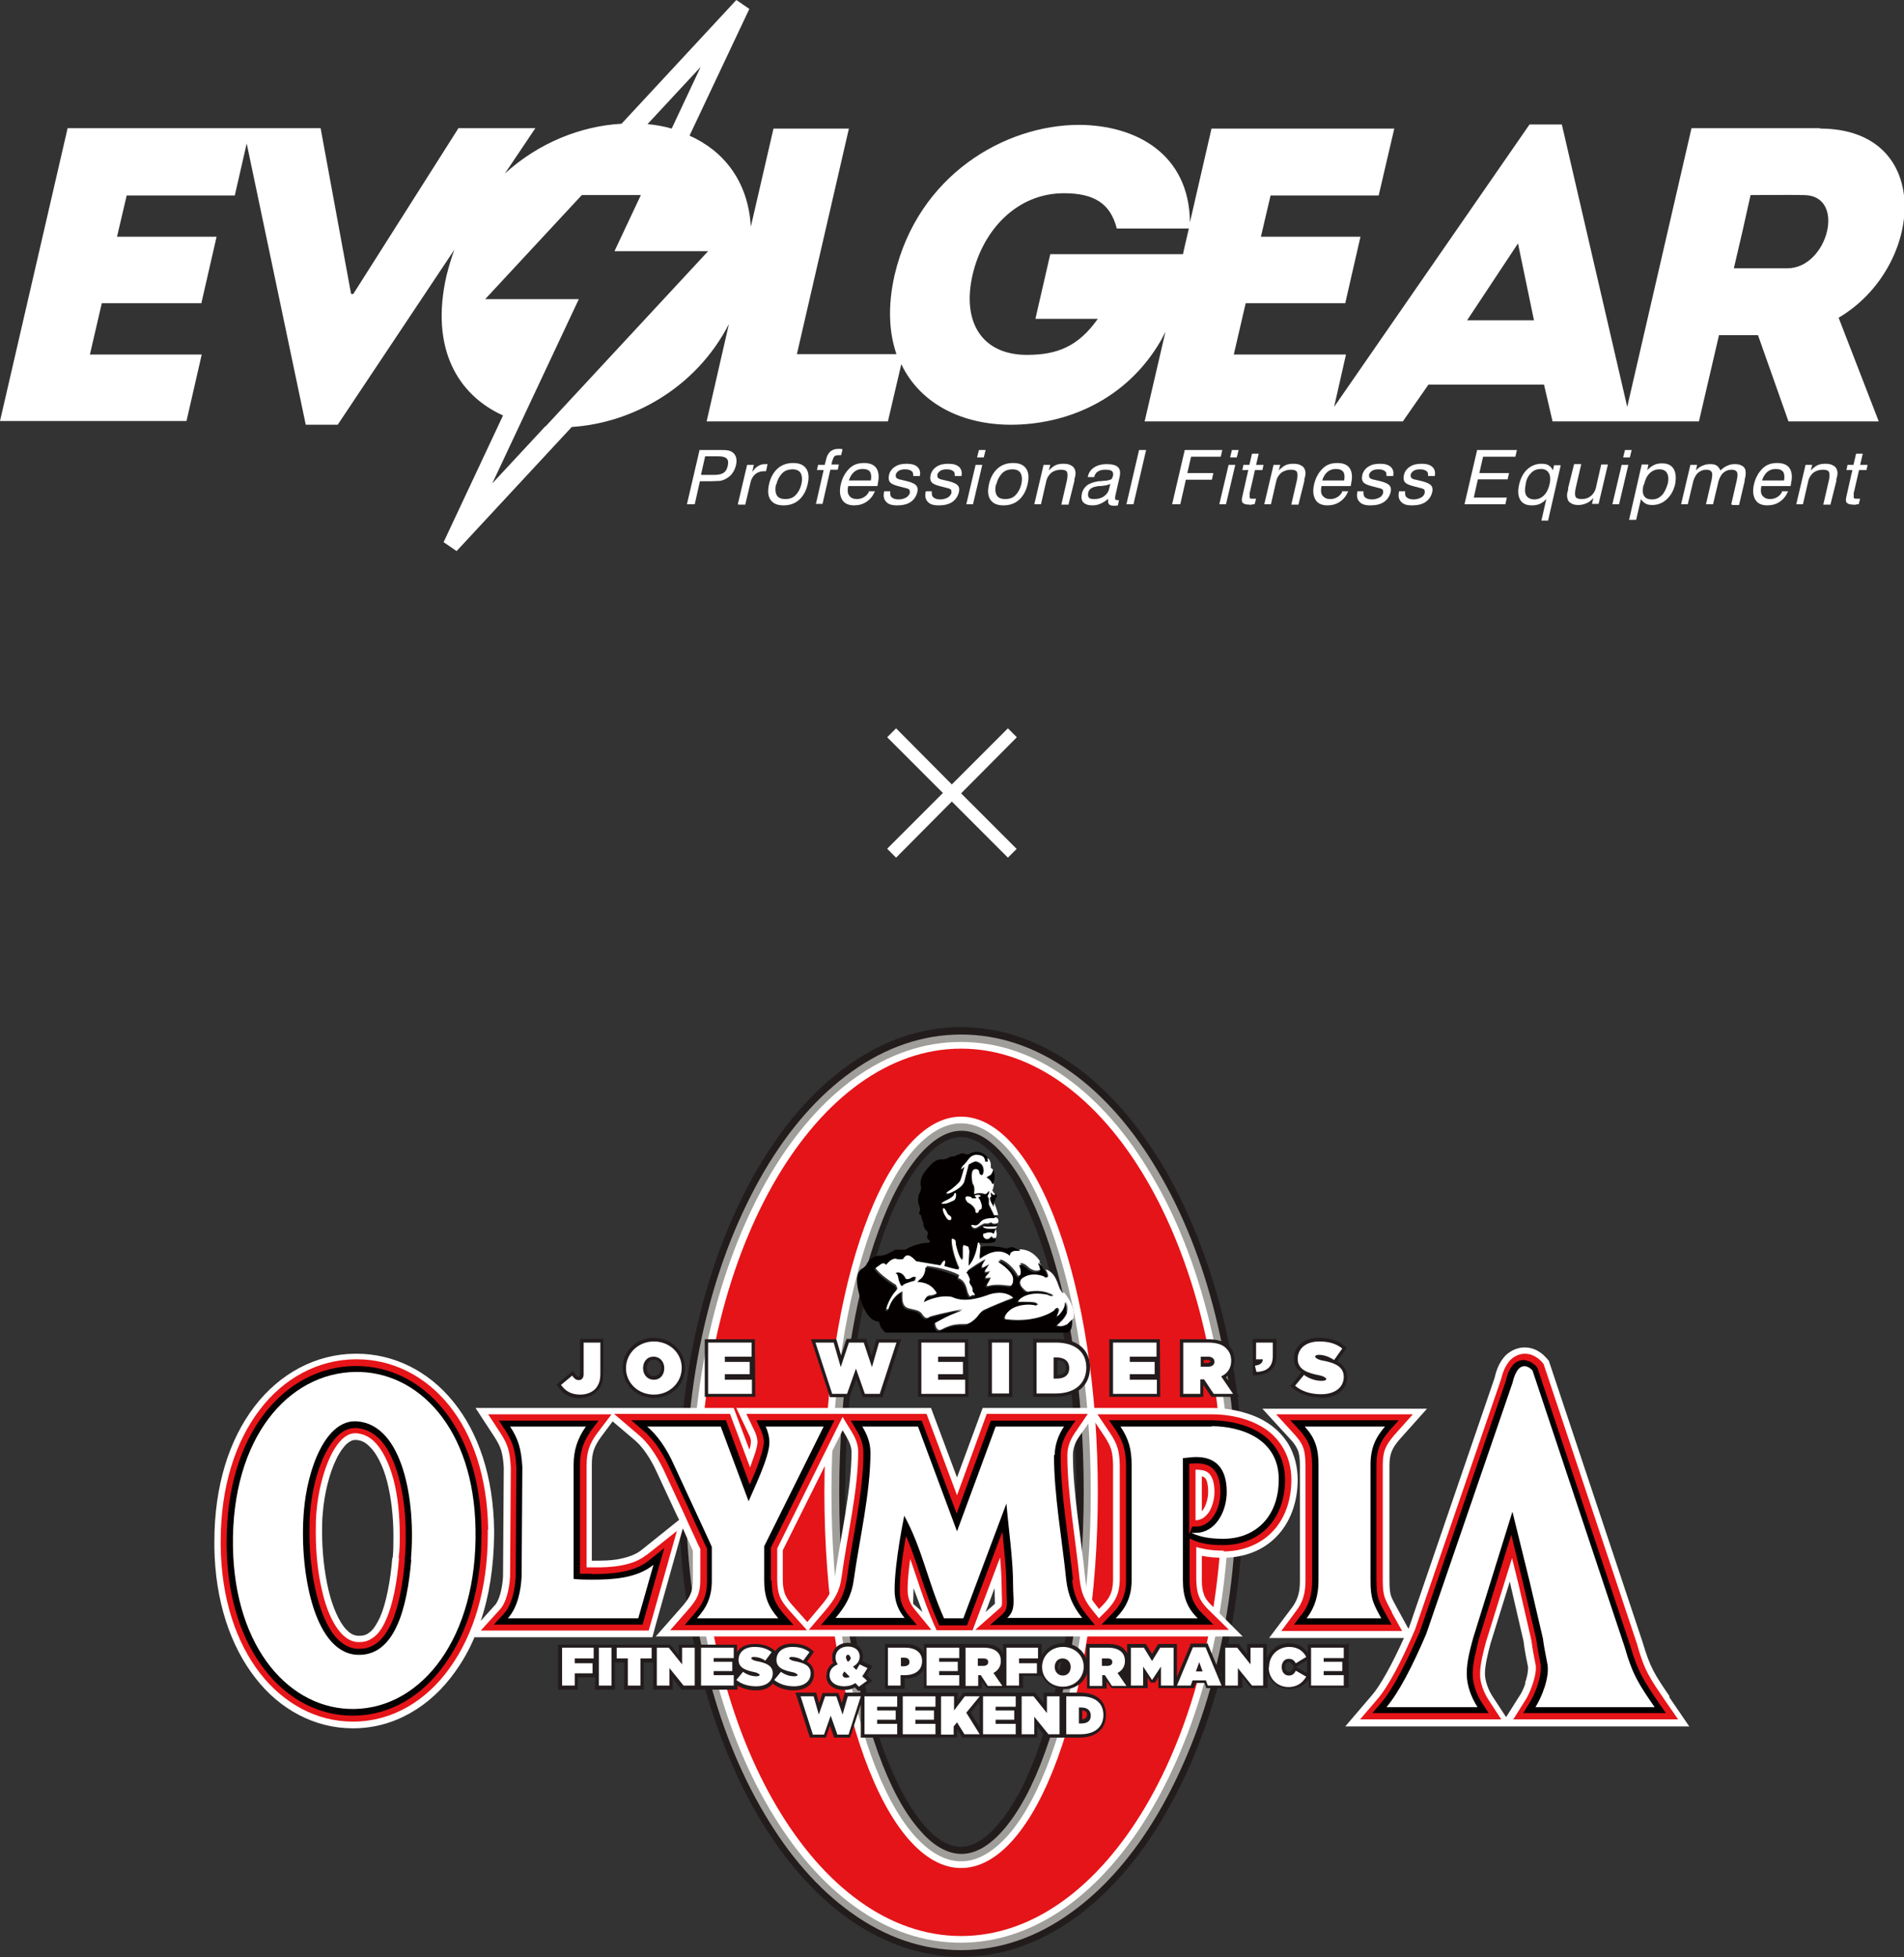
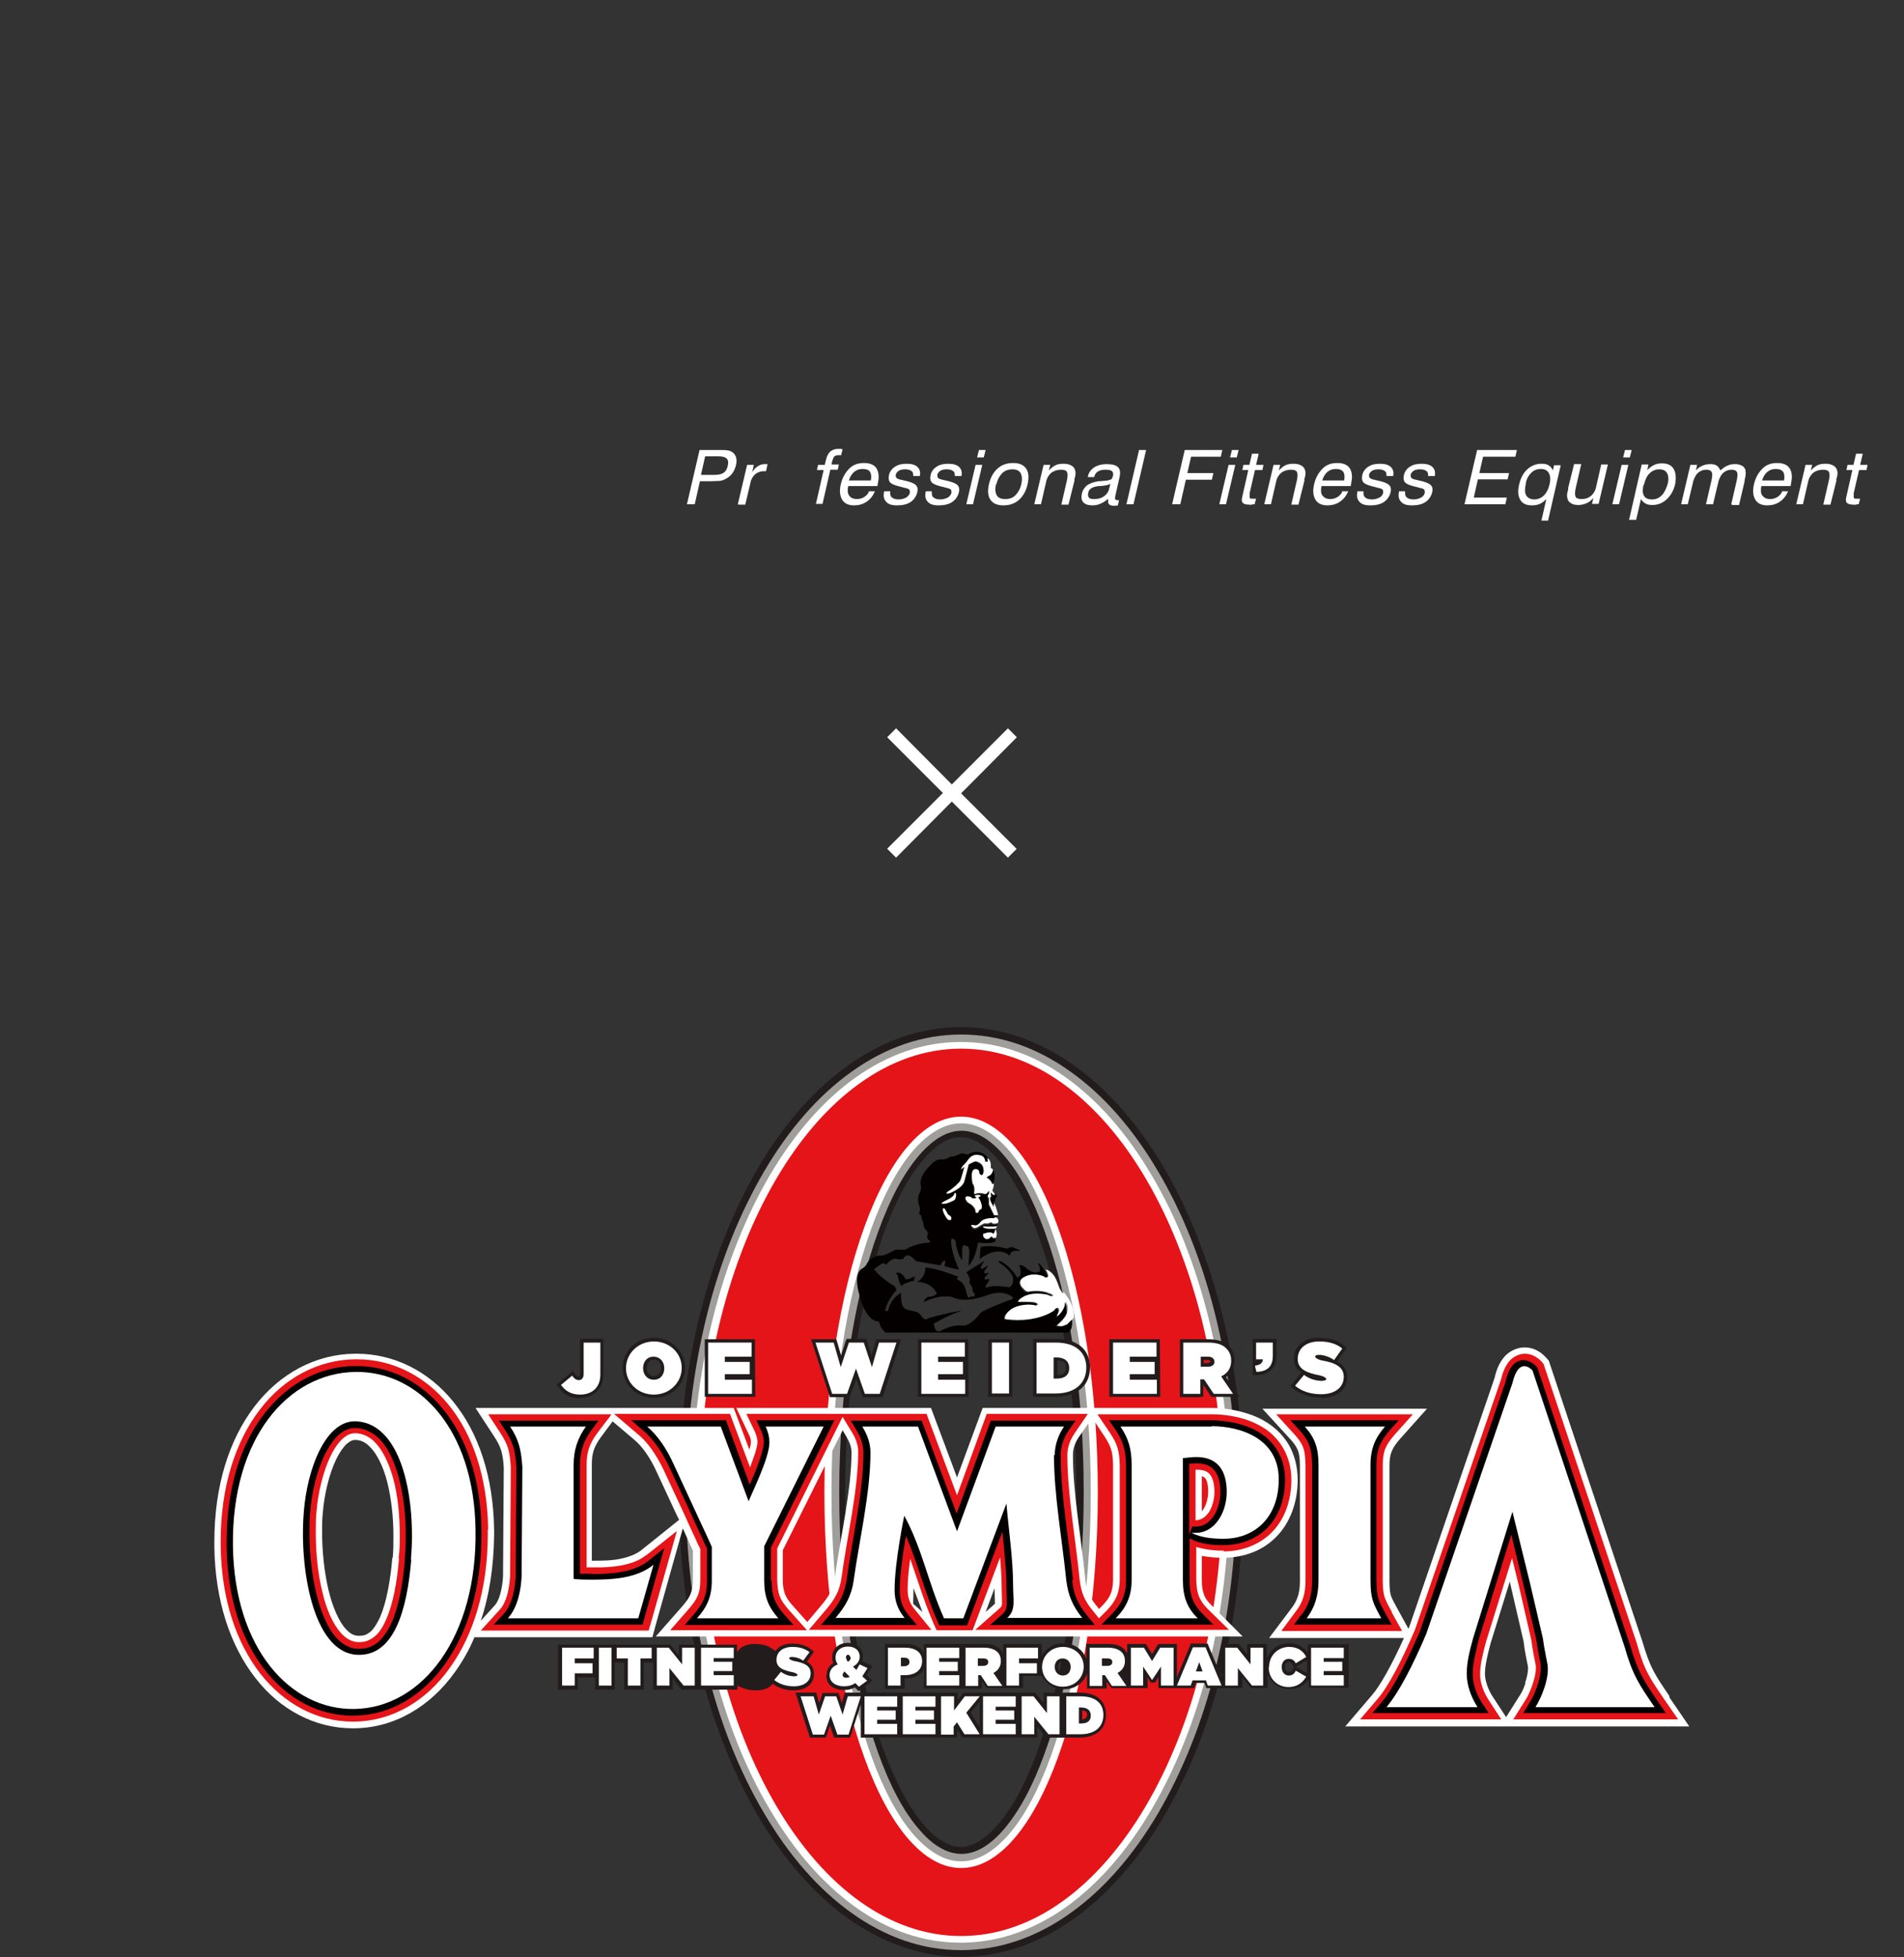
<svg xmlns="http://www.w3.org/2000/svg" id="_レイヤー_2" viewBox="0 0 51.25 52.67">
  <rect x="0" y="0" width="51.25" height="52.67" fill="#333333" stroke="none" />
  <defs>
    <style>.cls-1{fill:#fff;}.cls-2{fill:#040000;}.cls-3{fill:none;}.cls-4{fill:#a09e9a;}.cls-5{fill:#e51418;}.cls-6{fill:#231c1d;}</style>
  </defs>
  <g id="_レイヤー_1-2">
    <g>
      <g>
        <path class="cls-1" d="M18.49,13.57l.34-1.46h.55c.09,0,.16,0,.2,.01,.04,0,.08,.02,.12,.04,.05,.03,.09,.08,.11,.14,.02,.06,.02,.14,0,.22-.02,.08-.05,.15-.1,.22s-.11,.11-.18,.15c-.04,.02-.09,.04-.14,.05-.05,0-.13,.01-.24,.01h-.31l-.14,.62h-.2Zm.39-.79h.34c.12,0,.21-.02,.26-.06,.06-.04,.09-.1,.11-.19,.02-.09,.01-.15-.03-.19s-.11-.06-.22-.06h-.36l-.11,.49Z" />
        <path class="cls-1" d="M19.86,13.57l.25-1.06h.18l-.04,.19c.05-.07,.1-.13,.16-.16,.06-.04,.12-.05,.2-.05,.01,0,.02,0,.03,0,0,0,.01,0,.02,0l-.04,.19s0,0-.02,0c0,0-.02,0-.03,0-.1,0-.18,.03-.24,.08-.06,.05-.11,.13-.13,.23l-.14,.59h-.18Z" />
-         <path class="cls-1" d="M20.7,13.03c.04-.18,.12-.32,.23-.42,.11-.1,.25-.15,.42-.15s.28,.05,.35,.15c.07,.1,.08,.24,.04,.42-.04,.18-.12,.32-.23,.42-.11,.1-.25,.15-.42,.15s-.28-.05-.35-.15c-.07-.1-.08-.24-.04-.42Zm.19,0c-.03,.13-.02,.23,.02,.3,.04,.07,.12,.1,.23,.1s.2-.03,.27-.1c.07-.07,.13-.17,.16-.3,.03-.13,.02-.23-.02-.3-.04-.07-.12-.1-.22-.1s-.2,.03-.27,.1c-.07,.07-.13,.17-.16,.3Z" />
        <path class="cls-1" d="M21.96,13.57l.21-.92h-.18l.03-.14h.18l.04-.16c.02-.09,.06-.15,.11-.2,.05-.04,.12-.07,.2-.07,.01,0,.03,0,.05,0,.02,0,.05,0,.08,.01l-.04,.16s-.03,0-.05,0c-.01,0-.02,0-.03,0-.04,0-.08,.01-.1,.03-.02,.02-.04,.07-.06,.13l-.02,.09h.2l-.03,.14h-.2l-.21,.92h-.19Z" />
        <path class="cls-1" d="M23.37,13.22h.18c-.05,.12-.12,.21-.22,.28-.1,.07-.22,.1-.34,.1-.15,0-.26-.05-.32-.15-.06-.1-.08-.23-.04-.41,.04-.18,.12-.32,.23-.43s.24-.15,.4-.15,.27,.05,.33,.14c.06,.09,.08,.23,.04,.4,0,.02,0,.04-.01,.05,0,.01,0,.02,0,.03h-.79c-.02,.11-.02,.2,.03,.26,.04,.06,.11,.09,.21,.09,.07,0,.14-.02,.2-.06,.06-.04,.1-.09,.13-.16Zm-.53-.29h.6c.02-.1,.01-.18-.02-.23s-.1-.08-.2-.08-.17,.03-.23,.08c-.06,.05-.11,.13-.14,.23Z" />
        <path class="cls-1" d="M23.78,13.22h.18c0,.07,0,.13,.04,.16,.04,.04,.1,.06,.19,.06,.08,0,.14-.02,.2-.05,.05-.03,.08-.07,.1-.12,0-.04,0-.07-.01-.09-.02-.02-.06-.04-.12-.05l-.19-.05c-.11-.03-.18-.06-.22-.11-.03-.04-.04-.11-.02-.19,.02-.09,.08-.17,.16-.22,.09-.06,.19-.08,.32-.08s.23,.03,.29,.09c.06,.06,.08,.14,.06,.24h0s-.18,0-.18,0c0-.06,0-.1-.04-.13-.04-.03-.09-.05-.17-.05s-.13,.01-.18,.04c-.04,.03-.07,.06-.08,.11,0,.03,0,.06,.02,.08,.02,.02,.06,.04,.12,.05l.17,.04c.12,.03,.2,.07,.24,.11,.04,.05,.05,.11,.03,.19-.03,.11-.09,.2-.18,.26-.09,.06-.21,.09-.36,.09s-.24-.03-.3-.1c-.06-.06-.08-.16-.05-.28Z" />
        <path class="cls-1" d="M24.9,13.22h.18c0,.07,0,.13,.04,.16,.04,.04,.1,.06,.19,.06,.08,0,.14-.02,.2-.05,.05-.03,.08-.07,.1-.12,0-.04,0-.07-.01-.09-.02-.02-.06-.04-.12-.05l-.19-.05c-.11-.03-.18-.06-.22-.11-.03-.04-.04-.11-.02-.19,.02-.09,.08-.17,.16-.22,.09-.06,.19-.08,.32-.08s.23,.03,.29,.09c.06,.06,.08,.14,.06,.24h0s-.18,0-.18,0c0-.06,0-.1-.04-.13-.04-.03-.09-.05-.17-.05s-.13,.01-.18,.04c-.04,.03-.07,.06-.08,.11,0,.03,0,.06,.02,.08,.02,.02,.06,.04,.12,.05l.17,.04c.12,.03,.2,.07,.24,.11,.04,.05,.05,.11,.03,.19-.03,.11-.09,.2-.18,.26-.09,.06-.21,.09-.36,.09s-.24-.03-.3-.1c-.06-.06-.08-.16-.05-.28Z" />
        <path class="cls-1" d="M26.01,13.57l.25-1.06h.18l-.25,1.06h-.18Zm.29-1.26l.05-.2h.18l-.05,.2h-.18Z" />
        <path class="cls-1" d="M26.62,13.03c.04-.18,.12-.32,.23-.42,.11-.1,.25-.15,.42-.15s.28,.05,.35,.15c.07,.1,.08,.24,.04,.42-.04,.18-.12,.32-.23,.42-.11,.1-.25,.15-.42,.15s-.28-.05-.35-.15c-.07-.1-.08-.24-.04-.42Zm.19,0c-.03,.13-.02,.23,.02,.3,.04,.07,.12,.1,.23,.1s.2-.03,.27-.1c.07-.07,.13-.17,.16-.3,.03-.13,.02-.23-.02-.3-.04-.07-.12-.1-.22-.1s-.2,.03-.27,.1-.13,.17-.16,.3Z" />
        <path class="cls-1" d="M28.57,13.57l.15-.65c.02-.1,.02-.18,0-.22-.02-.04-.08-.06-.16-.06-.1,0-.19,.03-.26,.08-.07,.06-.12,.14-.14,.24l-.14,.61h-.18l.25-1.06h.18l-.04,.15c.06-.06,.12-.11,.18-.14,.06-.03,.14-.04,.21-.04,.08,0,.15,.01,.2,.04,.05,.02,.09,.06,.11,.11,.01,.03,.02,.06,.02,.09,0,.03,0,.09-.03,.17v.05s-.16,.64-.16,.64h-.19Z" />
        <path class="cls-1" d="M29.82,13.43c-.07,.06-.14,.1-.21,.13-.07,.03-.14,.04-.21,.04-.11,0-.19-.03-.24-.08-.05-.06-.06-.13-.04-.23,.02-.1,.07-.17,.14-.23,.07-.05,.18-.09,.31-.11,.03,0,.08,0,.13-.01,.1,0,.15-.02,.18-.03,.02,0,.04-.02,.05-.03,0-.01,.02-.04,.03-.08,.01-.05,0-.1-.03-.12-.03-.03-.09-.04-.18-.04s-.15,.02-.2,.05c-.05,.03-.08,.08-.1,.15h-.17c.02-.12,.08-.2,.17-.26,.09-.06,.21-.09,.34-.09,.15,0,.25,.03,.3,.08,.06,.05,.07,.14,.05,.25l-.12,.53s-.01,.08,0,.09,.02,.02,.05,.02c0,0,.01,0,.02,0,0,0,.02,0,.03,0l-.03,.14s-.04,.01-.06,.01c-.02,0-.03,0-.05,0-.06,0-.1-.01-.13-.04-.02-.03-.03-.06-.02-.12h0Zm.07-.41c-.05,.03-.14,.05-.27,.06-.04,0-.08,0-.1,.01-.07,.01-.12,.03-.16,.06s-.06,.07-.07,.12,0,.09,.02,.12,.07,.04,.14,.04c.1,0,.19-.02,.26-.07,.07-.05,.12-.11,.14-.19l.04-.16Z" />
        <path class="cls-1" d="M30.32,13.57l.34-1.46h.19l-.34,1.46h-.19Z" />
        <path class="cls-1" d="M31.55,13.57l.34-1.46h1.01l-.04,.18h-.8l-.1,.44h.7l-.04,.18h-.7l-.15,.66h-.2Z" />
        <path class="cls-1" d="M32.82,13.57l.25-1.06h.18l-.25,1.06h-.18Zm.29-1.26l.05-.2h.18l-.05,.2h-.18Z" />
        <path class="cls-1" d="M33.64,13.3s-.01,.08,0,.1c.01,.02,.03,.02,.07,.02,.01,0,.02,0,.04,0,.02,0,.04,0,.06,0l-.04,.15s-.06,0-.08,.01-.05,0-.07,0c-.09,0-.14-.02-.17-.05-.03-.03-.03-.09-.01-.17l.16-.71h-.16l.03-.14h.16l.07-.3h.18l-.07,.3h.2l-.03,.14h-.2l-.15,.65Z" />
        <path class="cls-1" d="M34.76,13.57l.15-.65c.02-.1,.02-.18,0-.22-.02-.04-.08-.06-.16-.06-.1,0-.19,.03-.26,.08-.07,.06-.12,.14-.14,.24l-.14,.61h-.18l.25-1.06h.18l-.04,.15c.06-.06,.12-.11,.18-.14,.06-.03,.14-.04,.21-.04,.08,0,.15,.01,.2,.04,.05,.02,.09,.06,.11,.11,.01,.03,.02,.06,.02,.09,0,.03,0,.09-.03,.17v.05s-.16,.64-.16,.64h-.19Z" />
        <path class="cls-1" d="M36.11,13.22h.18c-.05,.12-.12,.21-.22,.28s-.22,.1-.34,.1c-.15,0-.26-.05-.32-.15-.06-.1-.08-.23-.04-.41,.04-.18,.12-.32,.23-.43s.24-.15,.4-.15,.27,.05,.33,.14c.06,.09,.08,.23,.04,.4,0,.02,0,.04-.01,.05,0,.01,0,.02,0,.03h-.79c-.02,.11-.02,.2,.03,.26s.11,.09,.21,.09c.07,0,.14-.02,.2-.06,.06-.04,.1-.09,.13-.16Zm-.53-.29h.6c.02-.1,.01-.18-.02-.23-.04-.05-.1-.08-.2-.08s-.17,.03-.23,.08c-.06,.05-.11,.13-.14,.23Z" />
        <path class="cls-1" d="M36.52,13.22h.18c0,.07,0,.13,.04,.16,.04,.04,.1,.06,.19,.06,.08,0,.14-.02,.2-.05s.08-.07,.1-.12c0-.04,0-.07-.01-.09-.02-.02-.06-.04-.12-.05l-.19-.05c-.11-.03-.18-.06-.22-.11-.03-.04-.04-.11-.02-.19,.02-.09,.08-.17,.16-.22,.09-.06,.19-.08,.32-.08s.23,.03,.29,.09c.06,.06,.08,.14,.06,.24h0s-.18,0-.18,0c0-.06,0-.1-.04-.13-.04-.03-.09-.05-.17-.05s-.13,.01-.18,.04c-.04,.03-.07,.06-.08,.11,0,.03,0,.06,.02,.08,.02,.02,.06,.04,.12,.05l.17,.04c.12,.03,.2,.07,.24,.11,.04,.05,.05,.11,.03,.19-.03,.11-.09,.2-.18,.26-.09,.06-.21,.09-.36,.09s-.24-.03-.3-.1c-.06-.06-.08-.16-.05-.28Z" />
        <path class="cls-1" d="M37.64,13.22h.18c0,.07,0,.13,.04,.16,.04,.04,.1,.06,.19,.06,.08,0,.14-.02,.2-.05s.08-.07,.1-.12c0-.04,0-.07-.01-.09-.02-.02-.06-.04-.12-.05l-.19-.05c-.11-.03-.18-.06-.22-.11-.03-.04-.04-.11-.02-.19,.02-.09,.08-.17,.16-.22,.09-.06,.19-.08,.32-.08s.23,.03,.29,.09c.06,.06,.08,.14,.06,.24h0s-.18,0-.18,0c0-.06,0-.1-.04-.13-.04-.03-.09-.05-.17-.05s-.13,.01-.18,.04c-.04,.03-.07,.06-.08,.11,0,.03,0,.06,.02,.08,.02,.02,.06,.04,.12,.05l.17,.04c.12,.03,.2,.07,.24,.11,.04,.05,.05,.11,.03,.19-.03,.11-.09,.2-.18,.26-.09,.06-.21,.09-.36,.09s-.24-.03-.3-.1c-.06-.06-.08-.16-.05-.28Z" />
        <path class="cls-1" d="M39.42,13.57l.34-1.46h1.07l-.04,.18h-.87l-.1,.44h.8l-.04,.17h-.8l-.11,.49h.89l-.04,.18h-1.09Z" />
        <path class="cls-1" d="M41.62,13.43c-.05,.06-.11,.1-.17,.13-.07,.03-.14,.04-.22,.04-.15,0-.25-.05-.31-.15-.06-.1-.07-.24-.03-.41,.04-.17,.11-.31,.22-.41,.11-.1,.24-.15,.38-.15,.08,0,.14,.01,.19,.04,.05,.03,.09,.07,.12,.14l.03-.14h.18l-.34,1.49h-.18l.13-.57Zm-.55-.41c-.03,.14-.03,.24,.01,.31,.04,.07,.12,.11,.22,.11,.1,0,.19-.04,.26-.11,.07-.07,.12-.17,.15-.3,.03-.13,.02-.23-.02-.3-.04-.07-.11-.11-.21-.11s-.19,.03-.26,.1c-.07,.07-.13,.16-.15,.29Z" />
        <path class="cls-1" d="M42.56,12.5l-.15,.65c-.02,.1-.02,.18,0,.22,.02,.04,.08,.06,.16,.06,.11,0,.19-.03,.26-.09,.07-.06,.12-.15,.14-.27l.13-.57h.18l-.25,1.06h-.18l.04-.16c-.05,.06-.11,.11-.18,.14-.07,.03-.14,.05-.22,.05-.08,0-.14-.01-.19-.04s-.09-.06-.1-.11c-.01-.03-.02-.06-.02-.09,0-.03,0-.09,.03-.17v-.05s.16-.64,.16-.64h.19Z" />
        <path class="cls-1" d="M43.4,13.57l.25-1.06h.18l-.25,1.06h-.18Zm.29-1.26l.05-.2h.18l-.05,.2h-.18Z" />
        <path class="cls-1" d="M43.85,13.99l.34-1.49h.18l-.03,.15c.06-.06,.12-.11,.19-.14,.06-.03,.13-.04,.21-.04,.15,0,.25,.05,.31,.15,.06,.1,.07,.24,.04,.41-.04,.17-.12,.31-.23,.41s-.24,.15-.38,.15c-.08,0-.14-.01-.19-.04-.05-.03-.09-.07-.12-.12l-.13,.56h-.18Zm.39-.95c-.03,.13-.03,.23,.01,.3,.04,.07,.11,.1,.22,.1s.19-.04,.26-.11c.07-.07,.12-.18,.16-.31,.03-.12,.02-.22-.02-.29-.04-.07-.11-.1-.21-.1s-.19,.04-.26,.11c-.07,.07-.12,.17-.15,.31Z" />
        <path class="cls-1" d="M46.6,13.57l.15-.65c.02-.11,.03-.18,0-.22-.02-.04-.07-.06-.14-.06-.09,0-.16,.03-.22,.08-.06,.05-.1,.13-.13,.22l-.15,.63h-.19l.15-.65c.02-.11,.03-.18,0-.22-.02-.04-.07-.06-.14-.06-.09,0-.16,.03-.22,.08-.06,.05-.1,.13-.13,.22l-.15,.63h-.18l.25-1.06h.18l-.03,.15c.05-.06,.11-.1,.18-.13s.13-.04,.21-.04c.07,0,.12,.01,.17,.04,.04,.03,.07,.07,.1,.13,.06-.06,.12-.1,.19-.13,.06-.03,.13-.04,.2-.04s.13,.01,.18,.04c.05,.02,.08,.06,.1,.11,0,.03,.01,.06,.01,.1,0,.04-.01,.1-.03,.18v.03s-.15,.64-.15,.64h-.18Z" />
        <path class="cls-1" d="M47.95,13.22h.18c-.05,.12-.12,.21-.22,.28s-.22,.1-.34,.1c-.15,0-.26-.05-.32-.15-.06-.1-.08-.23-.04-.41,.04-.18,.12-.32,.23-.43s.24-.15,.4-.15,.27,.05,.33,.14c.06,.09,.08,.23,.04,.4,0,.02,0,.04-.01,.05,0,.01,0,.02,0,.03h-.79c-.02,.11-.02,.2,.03,.26s.11,.09,.21,.09c.07,0,.14-.02,.2-.06,.06-.04,.1-.09,.13-.16Zm-.53-.29h.6c.02-.1,.01-.18-.02-.23-.04-.05-.1-.08-.2-.08s-.17,.03-.23,.08c-.06,.05-.11,.13-.14,.23Z" />
        <path class="cls-1" d="M49.08,13.57l.15-.65c.02-.1,.02-.18,0-.22-.02-.04-.08-.06-.16-.06-.1,0-.19,.03-.26,.08-.07,.06-.12,.14-.14,.24l-.14,.61h-.18l.25-1.06h.18l-.04,.15c.06-.06,.12-.11,.18-.14,.06-.03,.14-.04,.21-.04,.08,0,.15,.01,.2,.04,.05,.02,.09,.06,.11,.11,.01,.03,.02,.06,.02,.09,0,.03,0,.09-.03,.17v.05s-.16,.64-.16,.64h-.19Z" />
        <path class="cls-1" d="M49.9,13.3s-.01,.08,0,.1c.01,.02,.03,.02,.07,.02,.01,0,.02,0,.04,0,.02,0,.04,0,.06,0l-.04,.15s-.06,0-.08,.01-.05,0-.07,0c-.09,0-.14-.02-.17-.05-.03-.03-.03-.09-.01-.17l.16-.71h-.16l.03-.14h.16l.07-.3h.18l-.07,.3h.2l-.03,.14h-.2l-.15,.65Z" />
      </g>
-       <path class="cls-1" d="M48.98,3.45h-3.45l-1.73,7.5-1.76-7.6h-.87l-5.26,7.6,.32-1.41h-3.02l.32-1.38h2.68l.41-1.79h-2.68l.26-1.11h2.91l.42-1.8h-4.92l-.58,2.52c-.02-1.83-1.44-2.61-2.98-2.62-2,0-4.34,1.35-4.97,4.04-.19,.84-.15,1.55,.05,2.13h-2.68l1.4-6.07h-2.03l-.61,2.64c-.07-1.22-.73-2.04-1.65-2.45L20.17,.24l-.35-.24-3.09,3.33c-1.09,.06-2.23,.51-3.14,1.34l.82-1.22h-2.07l-2.83,4.46h-.06l-.82-4.46H1.82L0,11.33H5.02l.41-1.79H2.42l.32-1.38h2.68l.41-1.79H3.15l.26-1.11h2.91l.32-1.4,1.59,7.57h.86l3.14-4.71c-.08,.22-.15,.45-.21,.69-.45,1.96,.3,3.22,1.52,3.77l-1.6,3.41,.35,.24,3.1-3.34c1.59-.1,3.33-1.02,4.23-2.77l-.6,2.62h4.88l.36-1.54c.52,1.09,1.67,1.63,2.95,1.63,1.45,0,3.09-.63,4.04-2.27,.04-.08,.08-.15,.12-.23l-.56,2.41h6.95l.69-.99h3.11l.23,.99h3.94l.54-2.32h1.05l.82,2.32h2.43l-1.08-2.79c2.3-1.35,2.6-5.08-.49-5.09ZM18.86,1.8l-.78,1.66c-.21-.06-.43-.1-.65-.12l1.43-1.54Zm-4.18,9.67l-1.43,1.54,.78-1.66,1.55-3.3h-2.52l2.6-2.8h1.59l-.71,1.51h2.52l-4.37,4.71ZM31.84,6.84h-3.57l-.4,1.74h1.68c-.53,.75-1.1,.97-1.91,.97-1.19,0-1.76-.86-1.46-2.16,.28-1.2,1.19-2.19,2.46-2.19,.8,0,1.25,.27,1.42,.95h1.94c-.05,.23-.11,.46-.16,.7Zm7.65,1.78l1.37-2.07,.43,2.07h-1.8Zm8.62-1.4h-1.44c.15-.63,.31-1.33,.45-1.97,.47,0,.97-.01,1.44,0,1.15,.01,.64,1.97-.45,1.97Z" />
    </g>
    <g>
      <g>
        <path class="cls-6" d="M32.9,35.37c-.37-1.47-.9-2.8-1.57-3.95-.69-1.16-1.49-2.08-2.39-2.73-.97-.69-2-1.05-3.07-1.05s-2.1,.35-3.07,1.05c-.9,.65-1.71,1.57-2.39,2.73-.67,1.14-1.2,2.47-1.57,3.95-.38,1.52-.57,3.13-.57,4.78s.19,3.27,.57,4.78c.37,1.47,.9,2.8,1.57,3.95,.69,1.16,1.49,2.08,2.39,2.73,.97,.69,2,1.05,3.07,1.05s2.1-.35,3.07-1.05c.9-.65,1.71-1.57,2.39-2.73,.67-1.14,1.2-2.47,1.57-3.95,.38-1.52,.57-3.13,.57-4.78s-.19-3.27-.57-4.78Zm-4.21,8.63c-.18,1.17-.44,2.21-.76,3.11-.31,.86-.67,1.53-1.07,1.99-.34,.4-.68,.6-1,.6s-.66-.2-1-.6c-.39-.46-.75-1.13-1.07-1.99-.33-.89-.58-1.94-.76-3.11-.19-1.22-.28-2.51-.28-3.85s.1-2.63,.28-3.85c.18-1.17,.44-2.21,.76-3.11,.31-.86,.67-1.53,1.07-1.99,.34-.4,.68-.6,1-.6s.66,.2,1,.6c.39,.46,.75,1.13,1.07,1.99,.33,.89,.58,1.94,.76,3.11,.19,1.22,.28,2.51,.28,3.85s-.1,2.63-.28,3.85Z" />
        <path class="cls-4" d="M32.72,35.42c-.36-1.46-.88-2.77-1.55-3.9-.67-1.14-1.46-2.04-2.34-2.67-.93-.67-1.93-1.01-2.96-1.01s-2.03,.34-2.96,1.01c-.88,.63-1.67,1.53-2.34,2.67-.66,1.13-1.19,2.44-1.55,3.9-.37,1.5-.56,3.1-.56,4.74s.19,3.24,.56,4.74c.36,1.46,.88,2.77,1.55,3.9,.67,1.14,1.46,2.04,2.34,2.67,.93,.67,1.93,1.01,2.96,1.01s2.03-.34,2.96-1.01c.88-.63,1.67-1.53,2.34-2.67,.66-1.13,1.19-2.44,1.55-3.9,.37-1.5,.56-3.1,.56-4.74s-.19-3.24-.56-4.74Zm-3.83,8.62c-.18,1.18-.44,2.24-.77,3.14-.32,.89-.69,1.57-1.1,2.05-.38,.44-.76,.66-1.14,.66s-.77-.22-1.14-.66c-.41-.47-.78-1.16-1.1-2.05-.33-.91-.59-1.96-.77-3.14-.19-1.23-.28-2.53-.28-3.88s.1-2.65,.28-3.88c.18-1.18,.44-2.24,.77-3.14,.32-.89,.69-1.57,1.1-2.05,.38-.44,.76-.66,1.14-.66s.77,.22,1.14,.66c.41,.47,.78,1.16,1.1,2.05,.33,.91,.59,1.96,.77,3.14,.19,1.23,.28,2.53,.28,3.88s-.1,2.65-.28,3.88Z" />
        <path class="cls-1" d="M32.53,35.47c-.36-1.44-.87-2.73-1.53-3.84-.66-1.12-1.43-2-2.29-2.62-.9-.65-1.86-.97-2.85-.97s-1.95,.33-2.85,.97c-.86,.62-1.63,1.5-2.29,2.62-.65,1.11-1.17,2.41-1.53,3.84-.37,1.49-.56,3.07-.56,4.69s.19,3.21,.56,4.69c.36,1.44,.87,2.73,1.53,3.84,.66,1.12,1.43,2,2.29,2.62,.9,.65,1.86,.97,2.85,.97s1.95-.33,2.85-.97c.86-.62,1.63-1.5,2.29-2.62,.65-1.11,1.17-2.41,1.53-3.84,.37-1.49,.56-3.07,.56-4.69s-.19-3.21-.56-4.69Zm-3.46,8.6c-.18,1.19-.45,2.26-.78,3.18-.33,.91-.71,1.62-1.13,2.11-.42,.48-.85,.73-1.29,.73s-.87-.25-1.29-.73c-.42-.49-.8-1.2-1.13-2.11-.33-.92-.6-1.99-.78-3.18-.19-1.24-.29-2.55-.29-3.91s.1-2.67,.29-3.91c.18-1.19,.45-2.26,.78-3.18,.33-.91,.71-1.62,1.13-2.11,.42-.48,.85-.73,1.29-.73s.87,.25,1.29,.73c.42,.49,.8,1.2,1.13,2.11,.33,.92,.6,1.99,.78,3.18,.19,1.24,.29,2.55,.29,3.91s-.1,2.67-.29,3.91Z" />
        <path class="cls-5" d="M25.87,28.22c-3.88,0-7.03,5.34-7.03,11.94s3.15,11.94,7.03,11.94,7.03-5.34,7.03-11.94-3.15-11.94-7.03-11.94Zm0,22.05c-2.03,0-3.68-4.53-3.68-10.11s1.65-10.11,3.68-10.11,3.68,4.53,3.68,10.11-1.65,10.11-3.68,10.11Z" />
      </g>
      <g>
        <path class="cls-3" d="M23.73,33.96l-.04,.03,.07-.04s-.02,0-.04,.02Z" />
        <path class="cls-1" d="M25.36,32.4c.12,.01,.24-.06,.31-.09,.06-.02,.07-.12,.07-.17-.01-.02-.02-.08-.06-.01,0,.02-.02,.06-.05,.07-.01,.02-.16,.1-.16,.1-.02,0-.19,.09-.11,.1Z" />
        <path class="cls-1" d="M26.46,33.18v.08c.08,.15,.19,.05,.19,.05,.01-.04,.06-.04,.07-.01,.01,.03,.02,.02,.02,.02,.03-.02,.05-.01,.06,0,.06-.09,0-.25,0-.25-.02,.02-.05,.12-.05,.12-.14-.08-.21-.01-.29,0Z" />
        <path class="cls-1" d="M25.53,32.69l-.09-.16s-.05-.03-.06,0c-.01,.11,.09,.24,.12,.28,.06,.07,.12,.05,.13,0,0-.08-.09-.11-.09-.11Z" />
-         <path class="cls-1" d="M26.08,34.03l.02-.34c0-.07-.02-.17-.04-.18,0,0-.06,0-.11-.04l-.03,.07v.34c-.11-.08-.17-.42-.17-.42,0-.11-.02-.12-.07-.15-.05-.03-.07,.02-.06,.06,0,.29,.17,.7,.21,.76-.07,0-.39-.09-.39-.09l.02-.09c0-.12-.05-.05-.09,0-.02,.05-.03,.08-.1,.06l-.59-.1s-.07-.08-.13-.12c-.16-.12-.2,.02-.22,.06q-.08,.02-.17,0c-.12-.05-.27,.12-.29,.16-.02-.05-.06-.05-.1-.04l-.07,.04-.14,.1c.1,.18,.51,.44,.56,.47l.04,.1c-.15,.14-.29,.44-.3,.55h.07c.09-.36,.31-.45,.36-.48,0,0,0,.12,0,.17,0,.27,.15,.28,.22,.3,.07,.02,.24,.03,.31,.14,.09,.14,.15,.12,.21,.07,.34-.1,.83-.19,.89-.2-.42,.14-.66,.31-.76,.35l.02,.08c.04,.16,.12,.14,.18,.11,.3-.17,.53-.13,.64-.14,.11,0,.28-.16,.31-.2,.03-.04,.12-.17,.2-.19,.05-.03,.62-.27,.72-.3,.1-.03,.06-.07,.06-.07-.23-.19-.56-.11-.7-.05-.51,.18-.76,.12-.94,.04-.35-.06-.66,.1-.75,.14,0-.04,.03-.12,.11-.14,.17,0,.24-.09,.24-.09-.16-.31-.46-.31-.54-.31,.22-.11,.23-.32,.23-.39,.36,.02,.85,.2,.88,.25l-.03,.07c.22,.08,.23,.31,.26,.39,.07,.17,.07,.09,.12,.07,.17,.02,.08-.09,.08-.09,0,0-.04-.03-.04-.07s0-.07-.03-.12c-.07-.07-.06-.13-.04-.17,0-.05-.07-.17-.1-.2,.07-.07,.44-.31,.49-.31l-.06,.09c-.07,.12-.04,.15,.03,.11,.05-.03,.11-.06,.13-.07l-.1,.14c-.03,.06-.02,.07,.02,.07l.1-.02s-.06,.07-.09,.1c-.09,.12,.02,.07,.11,.07l-.05,.1c-.08,.11-.06,.15,0,.12,.22-.06,.5,0,.59,0,.05-.04,.09-.09,.09-.2,.02-.18-.28-.4-.33-.43-.05-.03-.07-.07-.07-.07h.06c.19,.07,.36,.29,.41,.37,.02,.07,.06,.06,.06,.06,.13-.07,.07-.28,.03-.33,.07-.03,.17,.05,.19,.07,.18,.18,.32,.11,.32,.11,.12,0,.04-.14,.03-.17-.03-.04-.03-.08,0-.06-.1-.15-.26-.32-.54-.33-.02,.03-.06,.01-.13,.01s-.11,0-.13,.06l-.02,.07c-.32-.27-.71,0-.82,.08,.02-.04,.02-.25,.03-.32-.03-.04-.04-.1-.05-.14,0,0-.01,0-.02,0-.07,.47-.22,.59-.25,.62Zm-1.43,.36s-.02,.07-.02,.07c-.22,.06-.32,.1-.34,.15-.05-.05-.08-.18-.09-.22-.02-.12-.08-.13-.08-.13,.15-.06,.24,.1,.27,.16,.08,.03,.16-.04,.19-.05,.1-.02,.08,.02,.08,.02Z" />
        <path class="cls-1" d="M26.25,32.61s.07,.08,.11-.02c.01-.02,.02-.03,.04-.04,.02,0,.04-.02,.04-.1,0-.04-.04-.16-.08-.2,0,0-.03-.04,0-.04,.02,0,.11-.04-.02-.06-.04,0-.17,.01-.05,.08-.02,0-.09,.05-.16-.03-.04,0-.05,0-.08-.01-.03,0-.12,.03,0,.17,.05,.02,.22,.12,.21,.25Z" />
        <path class="cls-1" d="M26.82,32.98s-.22,.02-.32,0c-.04,0-.05,.02-.05,.02,.04,.09,.31,.06,.35,.06,.05-.06,.06-.11,.06-.13,0,.01-.01,.04-.04,.05Z" />
        <path class="cls-1" d="M26.72,31.46s.02,.04,.02,.06c0-.03-.02-.05-.02-.06Z" />
        <path class="cls-1" d="M28.6,34.8s-.03-.05-.05-.08c-.08-.11-.11-.48-.41-.56,.02,.03,.04,.06,.05,.09,.07,.17-.03,.12-.08,.07-.31-.1-.47,0-.56,.05-.17,.12-.06,.26,0,.31,.07,.08,.12,.09,.18,.07,.32-.04,.48,.04,.56,.07,.12,.06,.04,.07-.07,0-.5-.1-.71,.09-.77,.14-.07,.08-.03,.08,.03,.07,.2,0,.36,0,.41,.03,.09,.05,.03,.07-.02,.04-.34-.05-.61,.07-.7,.17-.09,.07-.17,.22-.09,.23,.77,.1,1.26-.18,1.33-.26,.02-.03,.03-.06,.07-.04,.06,.05,0,.14-.03,.21h.03s.18-.15,.21-.31v-.08c.2,.32-.2,.6-.24,.65,.14,.04,.22,0,.29-.04,.08-.1,.15-.15,.16-.16,.03-.32-.15-.55-.26-.69Z" />
        <path class="cls-1" d="M26.38,32.86c-.06,.05-.09,.09-.16,.07-.04,0-.1-.01-.09,.01,.04,.12,.11,.12,.17,.09,.02-.01,.18-.12,.22-.11,.07,.02,.16-.03,.16-.03,.05,.07,.15,.03,.18,.02,.07-.13-.11-.18-.11-.18-.27-.01-.34,.09-.37,.12Z" />
        <path class="cls-2" d="M27.18,33.79l.02-.07s.06-.06,.13-.06,.11,.01,.13-.01c0,0,0,0,0,0-.1-.04-.14-.06-.18-.08-.04-.02-.11,0-.18,.03-.06-.02-.48-.11-.7-.04,0,0,0,0,0,0-.02,.07-.02,.28-.03,.32,.11-.08,.5-.36,.82-.08Z" />
        <path class="cls-2" d="M28.7,35.65c-.07,.04-.15,.08-.29,.04,.04-.06,.44-.33,.25-.65v.08c-.03,.17-.21,.32-.21,.32h-.03c.03-.07,.08-.17,.03-.22-.03-.02-.05,0-.07,.04-.07,.07-.56,.36-1.33,.26-.08-.02,0-.16,.09-.23,.09-.1,.36-.22,.7-.17,.05,.03,.11,0,.02-.04-.04-.02-.21-.03-.41-.03-.07,0-.11,0-.03-.07,.06-.05,.27-.24,.77-.14,.12,.06,.2,.05,.07,0-.07-.03-.23-.12-.56-.07-.06,.02-.12,.02-.18-.07-.05-.06-.17-.2,0-.31,.09-.05,.25-.15,.56-.05,.05,.04,.15,.09,.08-.07-.01-.03-.03-.06-.05-.09-.04-.06-.08-.12-.12-.16,0,0-.01-.02-.02-.02-.03-.02-.03,.02,0,.06,0,.03,.08,.17-.03,.17,0,0-.13,.07-.32-.11-.02-.02-.12-.1-.19-.07,.03,.05,.1,.27-.03,.33,0,0-.03,0-.06-.06-.05-.08-.22-.3-.41-.38h-.06s.02,.04,.07,.07c.05,.03,.35,.25,.33,.43,0,.11-.04,.16-.09,.2-.09,0-.37-.07-.59,0-.07,.02-.09-.02,0-.12l.05-.1c-.08,0-.2,.05-.11-.07,.03-.03,.09-.1,.09-.1l-.1,.02s-.05-.02-.02-.07l.1-.14s-.08,.03-.13,.07c-.07,.04-.1,0-.03-.11l.06-.09s-.41,.25-.49,.31c.03,.02,.09,.15,.1,.2-.02,.03-.03,.09,.04,.17,.03,.05,.03,.08,.03,.12s.04,.07,.04,.07c0,0,.08,.11-.08,.09-.06,.02-.06,.09-.12-.07-.02-.08-.04-.31-.26-.39l.03-.07s-.51-.22-.88-.25c0,.07-.02,.28-.23,.39,.08,0,.38,0,.54,.31,0,0-.07,.09-.24,.09-.08,.03-.1,.1-.11,.14,.08-.04,.4-.2,.75-.14,.17,.08,.42,.14,.94-.04,.14-.06,.47-.14,.7,.05,0,0,.04,.04-.06,.07-.1,.02-.67,.26-.72,.3-.08,.02-.17,.15-.2,.19-.03,.04-.21,.19-.31,.2-.11,0-.34-.03-.64,.14-.06,.03-.14,.05-.18-.11l-.02-.08c.1-.04,.34-.21,.76-.35-.06,0-.55,.1-.89,.2-.06,.04-.12,.07-.21-.07-.07-.11-.23-.12-.31-.14-.07-.02-.22-.03-.22-.3-.02-.05,0-.17,0-.17-.04,.03-.27,.12-.36,.49h-.07c0-.12,.15-.42,.3-.56l-.04-.1c-.06-.03-.46-.29-.56-.47l.14-.1,.04-.03s.02-.01,.04-.02c.04-.01,.08,0,.1,.04,.02-.03,.17-.21,.29-.16q.08,.02,.17,0s.07-.17,.22-.06c.06,.04,.13,.12,.13,.12l.59,.1c.07,.02,.08,0,.1-.06,.04-.04,.1-.11,.09,0l-.02,.09s.32,.1,.39,.09c-.03-.07-.21-.47-.21-.76,0-.03,0-.08,.06-.06,.05,.02,.07,.04,.07,.15,0,0,.07,.34,.17,.42v-.34s.04-.07,.04-.07c.05,.03,.11,.04,.11,.04,.02,0,.05,.11,.04,.18l-.02,.34s.18-.14,.25-.62c0,0,.01,0,.02,0,.15,.02,.35,.02,.43-.02,.02-.01,.04-.04,.03-.08,0,0,0,0,0,0-.01,0-.03-.02-.06,0,0,0-.01,.01-.02-.02-.01-.03-.06-.03-.07,.01,0,0-.11,.1-.19-.05v-.08c.09-.01,.16-.08,.29,0,0,0,.03-.09,.05-.12-.04,0-.31,.04-.35-.06,0,0,0-.02,.05-.02,.11,.02,.28,0,.32,0,.03,0,.04-.03,.04-.05,0,0,0,0,0,0-.03,0-.13,.04-.18-.02,0,0-.08,.06-.16,.03-.04,0-.19,.1-.22,.11-.06,.03-.14,.03-.17-.09-.01-.02,.05-.02,.09-.01,.07,.02,.11-.02,.16-.07,.02-.03,.09-.13,.37-.12l.11-.06h-.11l-.14-.29v-.17c-.07-.04-.03-.08-.01-.12,0,0,.03-.12-.03-.04-.02,.02-.05,.06-.11,.04-.07-.01-.19-.01-.21,0-.02,.02-.06,.02-.04-.07,0-.05,.01-.12-.05-.21,0-.04-.06-.34,.04-.37,.03-.02,.15-.01,.14,.09,0,.04,.11,.14,.12-.05,0-.06,.01-.2-.21-.26-.02,0-.12,.04-.2,.09,0,0,0,.02,0,.02,0,0-.09,.37-.11,.42-.02,.14-.22,.25-.4,.33-.1,.02-.11-.01-.04-.05,.11-.06,.3-.23,.33-.29,.03-.07,.09-.26,.11-.37-.02,.01-.03,.02-.04,.03-.03,.03-.08,.06-.01-.05,.07-.06,.16-.18,.18-.21,.08-.08,.17-.1,.24-.09,.07,.01,.17,.03,.19,.18,0,0,.05,.03,.08,0,0-.05-.02-.13-.02-.13,0,0,.02,0,.03,.02,0,0,0,0,0-.01-.02-.04-.21-.25-.48-.12-.04,.03-.11,.04-.16,0-.02,0-.09-.01-.14,.03-.02,0-.09,.02-.11,.05-.02-.01-.15,0-.19,.05-.06,.02-.11,.03-.16,.03-.07,0-.17,0-.32,.17-.06,.07-.31,.3-.24,.57,0,0,.02,.06-.04,.17-.04,.07-.06,.21,0,.36,.02,.05,.02,.11,0,.14-.01,.03-.02,.07,.04,.09,.01,.04,.02,.12,.05,.17,.02,.04,.02,.1,.02,.12,.02,.06,.05,.1,.1,.15,.03,.04,.01,.07,0,.11-.02,.07,.02,.11,.06,.13,.01,.02,.02,.03,0,.06-.09,0-.37,.02-.66,.19h-.26s-.14,.08-.23,.12c0,0-.11,.05-.2,.04-.13,0-.29,.1-.36,.26,0,0-.07,.08-.11,.09-.08,.05-.21,.2-.07,.7,.04,.2,.22,.72,.51,.72,.04,.03,.03,.06,.07,.16,.02,.03,.07,.08,.12,.14h4.91s0,0,0,0c.08-.05,.12-.09,.12-.34,0,0,0,0,0,0-.01,0-.08,.05-.16,.16Zm-2.66-3.46s.04,0,.08,.01c.06,.08,.14,.04,.16,.03-.12-.07,.01-.08,.05-.08,.13,.02,.04,.06,.02,.06-.02,0,0,.04,0,.04,.04,.04,.07,.16,.08,.2,0,.07-.01,.09-.04,.1-.02,0-.03,.01-.04,.04-.04,.11-.09,.06-.11,.02,0-.13-.16-.22-.21-.25-.12-.14-.03-.18,0-.17Zm-.55,.61s-.13-.17-.12-.28c.01-.02,.06,0,.06,0l.09,.16s.09,.03,.09,.11c0,.05-.07,.07-.13,0Zm-.02-.5s.15-.08,.16-.1c.03-.02,.04-.05,.05-.07,.04-.07,.05-.01,.06,.01,0,.05-.02,.16-.07,.17-.07,.03-.19,.1-.31,.09-.07-.01,.09-.1,.11-.1Z" />
        <path class="cls-2" d="M26.64,31.6c-.06,.02-.08,.05-.1,.06,.03,0,.13,.08,.14,.13,.01,.07,.06,.05,.07,.01,0,0,0,0,0,0,.04-.14,.02-.22,0-.28,0-.02-.02-.04-.02-.06,0,0,0,0,0-.01,0,0,0,0,0,0,0,.07-.05,.14-.08,.15Z" />
        <path class="cls-2" d="M26.68,32.09s-.04-.03-.02,0c.02,.04,.02,.08,0,.1-.06,.03,.03,.2,.05,.22,.02,.05,.03,.05,.03,.03,0-.02,0-.05,.01-.08,0-.01,0-.03,.02-.04,.05-.02,.02-.04,.02-.04,0-.02,0-.04,.02-.05,.05-.04,.01-.1-.03-.1,0,0,0,0,0,0-.06,.01-.08-.02-.1-.04Z" />
        <path class="cls-2" d="M24.56,34.37s-.11,.08-.19,.05c-.02-.06-.12-.22-.27-.16,0,0,.06,0,.08,.13,0,.03,.04,.17,.09,.22,.02-.05,.12-.09,.34-.15,0,0-.02-.05,.02-.07,0,0,.02-.04-.08-.02Z" />
        <path class="cls-1" d="M26.6,31.26s-.08,0-.08,0c-.01-.15-.11-.17-.19-.18-.07-.01-.16,0-.24,.09-.02,.03-.11,.15-.18,.21-.07,.11-.01,.08,.01,.05,0,0,.02-.02,.04-.03-.03,.11-.08,.3-.11,.37-.03,.06-.22,.23-.33,.29-.06,.04-.06,.07,.04,.05,.17-.07,.37-.19,.4-.33,.01-.04,.11-.42,.11-.42,0,0,0-.01,0-.02,.08-.05,.17-.09,.2-.09,.22,.06,.2,.2,.21,.26-.02,.19-.12,.09-.12,.05,0-.11-.11-.11-.14-.09-.1,.04-.05,.34-.04,.37,.06,.09,.05,.16,.05,.21-.02,.09,.01,.09,.04,.07,.03-.02,.15-.02,.21,0,.06,.03,.09-.01,.11-.04,.06-.08,.03,.04,.03,.04-.02,.04-.06,.07,0,.12v.17s.14,.29,.14,.29h.11s-.06-.24-.11-.32c-.01,.03-.01,.06-.01,.08,0,.02-.01,.02-.03-.03-.02-.02-.11-.19-.05-.22,.02-.01,0-.05,0-.1-.02-.04,0-.02,.02,0,.02,.02,.04,.06,.1,.04,0,0,0,0,0,0l-.08-.11c.03-.07,.04-.14,.05-.21,0,.04-.06,.06-.07-.01-.02-.05-.11-.12-.14-.13,.02-.01,.04-.04,.1-.06,.03-.02,.07-.08,.08-.15-.03-.04-.06-.05-.06-.05,0,0,0-.01,0-.02,0-.02,0-.04,0-.07s-.02-.12-.06-.15c0,0-.02-.01-.03-.02,0,0,.01,.08,.02,.13Z" />
      </g>
      <g>
        <g>
          <path class="cls-1" d="M44.94,45.65c-.4-.59-.52-.76-.73-1.47h0s-2.52-7.56-2.52-7.56l-.06-.07s-.06-.07-.15-.14c-.09-.06-.22-.15-.45-.15-.21,0-.44,.12-.56,.28-.12,.15-.19,.32-.24,.54l-2.3,6.71s-.01,.03-.02,.04l-.28-.51c-.11-.2-.17-.31-.19-.38-.02-.07-.04-.17-.04-.39v-3.11c0-.17,.02-.28,.06-.38,.04-.1,.1-.19,.2-.31l.75-.84h-4.43l.77,.84c.11,.12,.15,.2,.19,.29,.03,.09,.05,.21,.05,.4v3.11c0,.32-.07,.52-.22,.72l-.61,.81h3.63c-.32,.71-.64,1.29-.87,1.55l-.71,.83h9.26l-.54-.79Zm-3.88-.35c-.05,.15-.12,.29-.18,.37l-.34,.54-.36-.55c-.12-.18-.21-.43-.21-.62,0-.21,.07-.51,.15-.81l.52-1.67,.03,.14,.34,1.47c.03,.26,.08,.49,.12,.69,0,0,0,.03,0,.05,0,.08-.03,.24-.08,.38Z" />
          <path class="cls-1" d="M32.41,42.91c-.04-.09-.06-.21-.06-.38v-.66c.21,.04,.4,.05,.58,.05,.53,0,1.05-.18,1.42-.56,.37-.37,.58-.92,.58-1.54,0-.35-.09-.68-.24-.94-.24-.4-.6-.65-.97-.79-.37-.14-.75-.2-1.09-.2h-3.4s-2.78,0-2.78,0l-.69,1.87-.7-1.87h-5.24l.34,.72c.04,.07,.06,.16,.05,.21,0,0,0,.09-.04,.19l-.42-1.12h-6.95l.51,.78c.09,.14,.14,.24,.18,.36,.03,.11,.06,.25,.07,.47l-.02,2.93c-.02,.32-.1,.66-.24,.79l-.36,.4c.23-.68,.35-1.46,.36-2.31,0-.04,0-.09,0-.14-.02-1.45-.43-2.63-1.1-3.45-.67-.83-1.61-1.29-2.6-1.29-.02,0-.04,0-.05,0-1.05,.01-2.02,.53-2.7,1.42-.68,.89-1.08,2.13-1.08,3.64,0,.05,0,.09,0,.14,.02,1.45,.43,2.66,1.1,3.52,.66,.86,1.61,1.36,2.62,1.36h0s.03,0,.05,0v-.5s0,.5,0,.5c1.08-.01,2.05-.59,2.71-1.52,.2-.28,.38-.59,.52-.93h4.79l.1-.37,.72-2.56c.06,.14,.12,.27,.17,.38,.04,.09,.08,.17,.1,.22v.79c0,.17-.02,.27-.06,.37-.04,.1-.1,.19-.21,.32l-.73,.83h7.42s.33,0,.33,0h.87s2.55,0,2.55,0h4.63l-.86-.86c-.1-.1-.16-.19-.19-.28Zm-.06-3.18c.05,.01,.07,.03,.09,.05,.03,.03,.08,.13,.08,.37,0,.18-.06,.36-.13,.47-.01,.02-.03,.03-.04,.05v-.93Zm-21.79,2.19c-.05,.61-.16,1.21-.33,1.6-.09,.19-.18,.33-.27,.4-.09,.07-.16,.1-.28,.1-.02,0-.04,0-.05,0-.11-.01-.2-.05-.32-.18-.18-.19-.36-.59-.47-1.06-.11-.47-.17-1.03-.17-1.53,0-.19,0-.38,.02-.55,.04-.49,.17-1.04,.36-1.43,.09-.19,.2-.34,.29-.42,.1-.08,.15-.1,.22-.1,0,0,.01,0,.02,0l.04-.5-.04,.5c.15,.01,.25,.06,.37,.18,.18,.17,.36,.51,.47,.94,.11,.43,.17,.95,.17,1.46,0,.2,0,.4-.02,.6Zm6.71-.21c-.15,.12-.34,.19-.58,.24-.23,.05-.5,.05-.76,.05v-2.59c0-.32,.07-.49,.24-.73l.32-.43,.6,.51c.19,.16,.41,.46,.59,.86,.04,.08,.29,.63,.54,1.16,.02,.04,.04,.08,.06,.12l-1.01,.81Zm5.2,.74c-.05,.32-.15,.5-.37,.76l-.37,.44-.4-.45c-.11-.12-.16-.21-.2-.3-.03-.09-.06-.2-.06-.38v-.8l1.61-3.23,.09,.15c.1,.17,.15,.3,.15,.44,0,1-.29,2.25-.45,3.37Zm4.31,.64s0,.06,0,.07l-.25,.22,.24-.64c0,.15,.01,.27,.01,.35Zm-2.19-.35l.24,.64-.25-.22s0-.03,0-.07c0-.07,.01-.19,.01-.35Zm4.93,.48c-.2-.25-.28-.42-.31-.75-.11-1.11-.33-2.3-.33-3.32,0-.17,.06-.33,.16-.48l.36-.51,.34,.51c.17,.27,.21,.39,.22,.75v3.11c-.01,.31-.08,.46-.28,.67l-.1,.1-.05-.07Z" />
        </g>
        <g>
          <path class="cls-5" d="M13.14,41.16c-.02-1.42-.42-2.56-1.06-3.35-.64-.79-1.53-1.23-2.47-1.23-.02,0-.03,0-.05,0-.99,.01-1.92,.5-2.57,1.36-.65,.85-1.05,2.06-1.05,3.54,0,.04,0,.09,0,.13,.02,1.43,.42,2.59,1.06,3.42,.64,.82,1.53,1.3,2.49,1.3h0s.03,0,.05,0v-.34s0,.34,0,.34c1.02-.01,1.94-.56,2.57-1.45,.64-.89,1.02-2.13,1.02-3.59,0-.04,0-.09,0-.13Zm-2.4,.78c-.05,.62-.16,1.23-.35,1.65-.09,.21-.2,.37-.32,.46-.12,.09-.23,.14-.39,.14-.02,0-.04,0-.07,0-.16-.02-.29-.09-.43-.24-.21-.23-.4-.64-.51-1.14-.12-.49-.17-1.05-.17-1.57,0-.2,0-.39,.02-.57,.04-.5,.18-1.08,.38-1.49,.1-.21,.22-.37,.33-.47,.12-.1,.21-.14,.33-.14,.01,0,.02,0,.04,0l.03-.33-.03,.33c.19,.02,.33,.09,.47,.22,.21,.2,.4,.57,.52,1.02,.12,.45,.17,.98,.17,1.5,0,.21,0,.41-.03,.61Z" />
          <path class="cls-5" d="M17.39,41.85c-.34,.28-.91,.34-1.44,.33-.05,0-.11,0-.16,0v-2.76c0-.34,.08-.57,.27-.83l.4-.53h-3.32l.34,.52c.19,.3,.24,.45,.27,.91l-.02,2.93c-.02,.34-.1,.71-.28,.9l-.51,.56h4.52l.07-.24,.69-2.44-.82,.65Z" />
          <path class="cls-5" d="M32.93,41.75c.49,0,.96-.17,1.3-.51,.34-.34,.53-.84,.53-1.42,0-.66-.34-1.15-.77-1.41-.43-.26-.94-.35-1.37-.35h-3.08l.35,.52c.19,.29,.24,.47,.25,.84v3.11c-.01,.35-.11,.55-.33,.79l-.23,.23-.17-.21c-.22-.27-.31-.48-.35-.84-.11-1.1-.33-2.29-.33-3.34,0-.21,.07-.4,.19-.58l.36-.53h-2.72l-.8,2.19-.82-2.19h-2.21s-2.64,0-2.64,0l.23,.48c.04,.09,.07,.2,.07,.28,0,.04-.02,.15-.06,.28-.04,.12-.09,.26-.14,.4l-.54-1.44h-3.12l.69,.59c.22,.19,.44,.5,.64,.91,.04,.08,.29,.63,.54,1.16,.12,.27,.24,.53,.33,.72,.04,.1,.08,.18,.11,.23,0,0,0,.02,.01,.02v.83c0,.37-.08,.52-.32,.8l-.49,.56h3.68l-.5-.56c-.23-.27-.29-.41-.3-.8v-.84l1.76-3.54,.25,.41c.11,.18,.17,.35,.17,.53,0,1.03-.3,2.28-.45,3.39-.05,.36-.18,.57-.41,.85l-.47,.55h3.3l-.45-.55c-.13-.16-.19-.31-.19-.54,0-.23,.03-.53,.07-.82,.19,.53,.35,1.09,.62,1.72l.09,.2h.97l.74-1.96c.02,.26,.04,.52,.04,.77,0,.17,.01,.31,.01,.4,0,.07,0,.11-.01,.13,0,.02-.01,.03-.04,.06l-.67,.59h3.01s3.82,0,3.82,0l-.58-.57c-.23-.24-.29-.41-.3-.78v-.88c.26,.08,.52,.1,.75,.1Zm-.75-2.2s.02,0,.02,0c.2,0,.3,.05,.36,.12,.06,.07,.13,.21,.13,.48,0,.21-.07,.43-.16,.56-.1,.13-.2,.19-.32,.2h-.03v-1.37Z" />
          <path class="cls-5" d="M37.47,43.39c-.11-.2-.17-.32-.2-.41-.03-.1-.05-.21-.05-.44v-3.11c0-.38,.08-.54,.31-.81l.5-.56h-3.68l.51,.56c.23,.26,.27,.4,.28,.8v3.11c0,.34-.07,.59-.25,.82l-.4,.54h3.25l-.28-.5Z" />
          <path class="cls-5" d="M40.71,46.27h4.46l-.36-.52c-.4-.59-.55-.79-.75-1.52h0s-2.51-7.52-2.51-7.52l-.04-.05s-.05-.06-.12-.11c-.07-.05-.18-.12-.35-.12-.16,0-.33,.09-.43,.22-.1,.13-.16,.28-.21,.48l-2.31,6.72c-.36,.85-.73,1.55-1.01,1.87l-.47,.55h3.8l-.34-.52c-.13-.2-.24-.48-.23-.71,0-.25,.08-.56,.16-.86l.7-2.25,.18,.73,.34,1.48c.03,.25,.08,.48,.12,.69,0,.02,0,.05,0,.08,0,.23-.16,.66-.28,.84l-.32,.51Z" />
        </g>
        <g>
          <path class="cls-2" d="M9.6,36.76s-.03,0-.05,0c-.94,.01-1.81,.47-2.44,1.29-.63,.82-1.01,1.99-1.01,3.44,0,.04,0,.09,0,.13,.02,1.4,.41,2.53,1.03,3.32,.61,.79,1.46,1.23,2.36,1.23h0s.03,0,.04,0v-.17s0,.17,0,.17c.96-.01,1.83-.52,2.44-1.38,.62-.86,.99-2.06,.99-3.49,0-.04,0-.09,0-.13-.04-2.78-1.59-4.41-3.37-4.41Zm1.3,5.2c-.05,.63-.16,1.26-.36,1.71-.21,.45-.47,.7-.86,.7-.03,0-.05,0-.08,0-.21-.02-.38-.12-.54-.29-.49-.53-.73-1.76-.73-2.82,0-.2,0-.4,.02-.58,.04-.52,.18-1.11,.4-1.55,.11-.22,.24-.4,.37-.52,.14-.12,.28-.18,.44-.18,.02,0,.03,0,.05,0v-.17s0,.17,0,.17c.44,.04,.77,.37,.99,.93,.22,.55,.33,1.28,.32,1.98,0,.21,0,.42-.03,.63Z" />
          <path class="cls-2" d="M15.94,42.35c-.11,0-.22,0-.33,0v-2.92c0-.37,.1-.65,.3-.93l.2-.27h-2.68l.17,.26c.2,.32,.27,.52,.3,1l-.02,2.94c-.02,.35-.1,.77-.33,1.01l-.26,.28h4.01l.03-.12,.55-1.94-.41,.33c-.4,.33-1.01,.37-1.55,.37Z" />
          <path class="cls-2" d="M20.75,42.53v-.88l1.71-3.43h-2.1l.11,.24c.05,.11,.09,.24,.09,.35,0,.14-.1,.47-.22,.77-.05,.13-.11,.25-.16,.37l-.64-1.73h-2.55l.35,.3c.24,.21,.48,.54,.68,.97,.04,.08,.29,.63,.54,1.16,.12,.27,.24,.53,.33,.72,.04,.1,.08,.18,.11,.24,.01,.02,.02,.04,.03,.06v.87c0,.41-.11,.62-.36,.91l-.24,.28h2.93l-.25-.28c-.25-.29-.34-.5-.34-.91Z" />
          <path class="cls-2" d="M28.88,42.51c-.11-1.09-.33-2.29-.33-3.35,0-.24,.08-.47,.22-.67l.18-.26h-2.28l-.92,2.5-.94-2.5h-1.91l.15,.25c.12,.2,.19,.39,.19,.62,0,1.06-.3,2.31-.45,3.41-.06,.39-.2,.65-.45,.94l-.24,.28h2.58l-.23-.27c-.15-.19-.23-.38-.23-.65,0-.36,.06-.86,.13-1.26,.01-.07,.02-.15,.04-.21,.31,.72,.48,1.46,.85,2.3l.04,.1h.75l.95-2.52c.05,.51,.11,1.02,.11,1.5,0,.16,.01,.3,.01,.4,0,.16-.02,.23-.12,.32l-.33,.29h2.82l-.22-.27c-.23-.29-.35-.54-.39-.93Z" />
          <path class="cls-2" d="M33.9,38.55c-.39-.24-.87-.32-1.28-.33h-2.77l.18,.26c.2,.31,.27,.54,.28,.94v3.11c0,.39-.13,.65-.38,.9l-.28,.29h3.01l-.29-.29c-.26-.26-.35-.5-.35-.9v-1.13c.3,.16,.62,.18,.91,.18,.46,0,.88-.16,1.18-.46,.3-.31,.48-.75,.48-1.3,0-.6-.3-1.03-.69-1.27Zm-1.7,2.53h-.11s-.08,.22-.08,.22v-1.91c.06,0,.13-.01,.19-.01,.23,0,.38,.06,.48,.18,.1,.11,.17,.3,.17,.59,0,.24-.07,.49-.19,.66-.12,.17-.27,.27-.46,.27Z" />
          <path class="cls-2" d="M35.03,43.45l-.2,.27h2.63l-.14-.25c-.23-.42-.26-.46-.27-.94v-3.11c0-.41,.11-.64,.35-.92l.25-.28h-2.92l.26,.28c.25,.28,.32,.5,.33,.92v3.11c0,.37-.08,.65-.28,.92Z" />
          <path class="cls-2" d="M41.01,46.1h3.83l-.18-.26c-.4-.59-.57-.83-.78-1.56h0s-2.5-7.48-2.5-7.48l-.02-.02s-.12-.16-.35-.18c-.1,0-.22,.05-.3,.15-.08,.1-.14,.23-.18,.42l-2.31,6.73c-.37,.86-.74,1.57-1.04,1.92l-.24,.28h3.13l-.17-.26c-.15-.22-.26-.52-.26-.8,0-.28,.09-.6,.16-.91l.88-2.83,.32,1.32,.35,1.49c.03,.24,.08,.47,.12,.69,0,.03,0,.07,0,.11,0,.29-.17,.72-.31,.93l-.16,.26Z" />
        </g>
        <g>
          <path class="cls-1" d="M22.18,38.39h-1.57c.06,.13,.1,.28,.1,.43,0,.4-.44,1.29-.56,1.58l-.75-2.01h-1.98c.27,.23,.52,.58,.72,1.03,.07,.16,1.02,2.19,1.02,2.21v.9c0,.44-.13,.72-.4,1.02h2.19c-.27-.31-.38-.58-.38-1.02v-.92l1.6-3.22Z" />
          <path class="cls-1" d="M15.44,42.49v-3.07c0-.4,.11-.72,.33-1.03h-2.04c.22,.33,.3,.6,.33,1.09l-.02,2.95c-.02,.36-.1,.82-.37,1.12h3.51l.41-1.44c-.46,.37-1.11,.4-1.65,.4-.17,0-.33,0-.5-.02Z" />
          <path class="cls-1" d="M9.56,36.92c-1.8,.03-3.33,1.77-3.29,4.69,.04,2.76,1.55,4.41,3.27,4.38,1.83-.03,3.31-1.94,3.26-4.83-.04-2.74-1.56-4.27-3.24-4.24Zm1.51,5.05c-.11,1.32-.45,2.64-1.49,2.56-1.17-.1-1.53-2.37-1.4-3.87,.09-1.11,.58-2.48,1.44-2.41,1.22,.1,1.58,2.13,1.44,3.72Z" />
          <path class="cls-1" d="M28.39,39.16c0-.28,.1-.55,.25-.77h-1.84l-1.04,2.82-1.05-2.82h-1.5c.13,.21,.22,.44,.22,.7,0,1.09-.3,2.35-.45,3.43-.06,.43-.23,.72-.49,1.02h1.86c-.18-.21-.27-.46-.27-.75,0-.76,.26-2,.26-2,.49,.9,.63,1.77,1.07,2.76h.52l1.16-3.09c.06,.72,.18,1.5,.18,2.23,0,.37,.08,.64-.16,.85h2.02c-.25-.31-.38-.6-.43-1.02-.11-1.09-.33-2.28-.33-3.37Z" />
          <path class="cls-1" d="M32.62,38.39h-2.46c.22,.33,.3,.61,.3,1.03v3.11c0,.43-.15,.74-.43,1.02h2.21c-.29-.28-.4-.59-.4-1.02v-3.29c.12-.01,.24-.03,.36-.03,.53,0,.82,.31,.82,.94,0,.55-.32,1.1-.83,1.1h-.12c.26,.13,.57,.16,.86,.16,.84,0,1.49-.57,1.49-1.6,0-1.1-1.03-1.43-1.81-1.43Z" />
          <path class="cls-1" d="M37.28,38.39h-2.16c.28,.31,.37,.59,.37,1.03v3.11c0,.39-.09,.72-.32,1.02h2.01c-.22-.4-.29-.53-.29-1.02v-3.11c0-.44,.13-.73,.39-1.03Z" />
          <path class="cls-1" d="M44.53,45.93c-.4-.58-.59-.86-.8-1.61l-2.48-7.44s-.36-.42-.54,.34l-2.32,6.75c-.37,.87-.74,1.58-1.07,1.97h2.45c-.16-.25-.29-.57-.29-.9s.09-.65,.17-.95l1.06-3.41,.47,1.91,.35,1.5c.03,.24,.08,.46,.12,.68,.07,.36-.15,.9-.32,1.17h3.21Z" />
        </g>
      </g>
      <g>
        <path class="cls-6" d="M21.91,45.04h0c0-.16-.08-.26-.19-.32l.14-.2,.05-.07-.07-.06c-.14-.11-.3-.16-.52-.16-.2,0-.36,.07-.45,.2l-.04-.03c-.14-.11-.3-.16-.52-.16s-.39,.08-.47,.22v-.2h-1.57v.28l-.2-.25-.03-.03h-3.02v1.21h.53v-.33h.47v.33h.53v-.73h.25v.73h.53v-.73h.25v.73h.53v-.3l.21,.27,.03,.03h1.5v-.11c.14,.08,.31,.13,.5,.13,.2,0,.36-.06,.45-.18,.14,.11,.34,.18,.56,.18,.33,0,.55-.17,.55-.44Z" />
        <path class="cls-6" d="M22.24,45.09h0c0,.24,.19,.39,.48,.39,.11,0,.2-.02,.29-.07l.04,.04,.06,.06,.06-.05,.22-.16,.09-.07-.08-.08-.07-.07s.06-.1,.1-.16l.05-.09-.09-.04-.18-.09s.02-.09,.02-.13h0c0-.21-.17-.36-.41-.36s-.42,.16-.42,.38h0c0,.06,0,.11,.03,.16-.15,.1-.18,.23-.18,.33Z" />
        <path class="cls-6" d="M36.26,44.25h-1.06v.22c-.12-.16-.29-.25-.5-.25-.17,0-.33,.06-.45,.18-.07,.07-.12,.15-.15,.24v-.4h-.53v.28l-.2-.25-.03-.03h-.46v.89l-.35-.84-.02-.06h-.46l-.02,.06-.35,.84v-.89h-.5l-.03,.04-.14,.23-.14-.23-.03-.04h-.5v.25s-.04-.07-.08-.11c-.1-.1-.24-.14-.43-.14h-.59v.4c-.09-.25-.33-.42-.62-.42-.26,0-.48,.14-.58,.34v-.32h-1.04v.25s-.04-.07-.08-.11c-.1-.1-.24-.14-.43-.14h-1.62v.24c-.08-.15-.26-.24-.5-.24h-.55v1.21h.53v-.28h.02c.16,0,.3-.04,.39-.12,.05-.04,.08-.08,.11-.13v.52h1.56v-.19l.1,.14,.03,.04h.98v-.33h.51c.1,.21,.32,.36,.59,.36,.29,0,.53-.17,.62-.42v.4h.53v-.19l.1,.14,.03,.04h.97v-.29l.06,.1,.03,.04h.11l.03-.04,.06-.1v.29h.96l.02-.06,.03-.08h.23l.03,.08,.02,.06h.97v-.3l.21,.27,.03,.03h.44v-.39c.03,.09,.08,.17,.15,.24,.12,.11,.27,.17,.44,.17,.22,0,.39-.08,.52-.25v.22h1.07v-1.21Zm-7.54,.61c0,.07-.04,.14-.12,.14s-.12-.07-.12-.14h0c0-.07,.04-.14,.12-.14s.12,.07,.12,.14h0Zm6.08,.05c-.04,.07-.07,.08-.11,.08-.07,0-.1-.07-.1-.13h0c0-.07,.03-.13,.1-.13,.04,0,.07,.01,.1,.07l.03,.07-.03,.05Zm.39,.12l-.27-.15-.04-.02,.03-.02,.27-.16v.35Z" />
        <path class="cls-6" d="M29.09,45.55h-1v.28l-.2-.25-.03-.03h-1.93l-.03,.04-.12,.16v-.2h-3.04l-.02,.07-.06,.21-.07-.21-.02-.06h-.43l-.02,.06-.07,.21-.06-.21-.02-.07h-.56l.04,.12,.33,1.03,.02,.06h.43l.02-.06,.09-.26,.09,.26,.02,.06h.43l.02-.06,.27-.83v.89h2.59v-.23l.12,.19,.03,.04h2.01v-.3l.21,.27,.03,.03h.9c.44,0,.71-.23,.71-.61h0c0-.38-.26-.6-.7-.6Zm-2.72,.93l-.24-.39,.24-.3v.69Zm2.89-.33h0s0,.11-.13,.12v-.24c.13,.01,.13,.08,.13,.12Z" />
        <path class="cls-6" d="M15.61,37.62c.18,0,.35-.06,.46-.18,.12-.12,.17-.26,.17-.47v-.94h-.63v.95s0,.07-.03,.07c-.02,0-.05,0-.1-.08l-.06-.08-.08,.07-.3,.25-.06,.05,.05,.07c.13,.2,.33,.3,.59,.3Z" />
        <path class="cls-6" d="M17.6,37.62c.47,0,.84-.35,.84-.81h0c0-.45-.37-.81-.84-.81s-.84,.35-.84,.81h0c0,.45,.37,.81,.84,.81Zm.19-.8c0,.11-.07,.21-.19,.21-.1,0-.19-.07-.19-.22h0c0-.11,.07-.22,.19-.22,.1,0,.19,.07,.19,.22h0Z" />
        <polygon class="cls-6" points="20.24 37.59 20.33 37.59 20.32 36.04 20.23 36.04 19.06 36.04 18.97 36.04 18.97 36.13 18.97 37.5 18.97 37.59 19.06 37.59 20.24 37.59" />
        <polygon class="cls-6" points="22.32 37.54 22.34 37.6 22.41 37.6 22.81 37.6 22.87 37.6 22.89 37.54 23.05 37.11 23.2 37.54 23.22 37.6 23.29 37.6 23.69 37.6 23.76 37.6 23.78 37.54 24.22 36.16 24.26 36.04 24.14 36.04 23.66 36.04 23.59 36.04 23.57 36.1 23.46 36.48 23.34 36.1 23.32 36.03 23.25 36.03 22.85 36.03 22.79 36.03 22.76 36.1 22.64 36.48 22.53 36.1 22.51 36.04 22.44 36.04 21.96 36.04 21.83 36.04 21.87 36.16 22.32 37.54" />
        <polygon class="cls-6" points="25.98 37.59 26.07 37.59 26.06 36.04 25.97 36.04 24.8 36.04 24.71 36.04 24.71 36.13 24.71 37.5 24.71 37.59 24.8 37.59 25.98 37.59" />
        <polygon class="cls-6" points="27.15 37.59 27.25 37.59 27.25 37.5 27.25 36.13 27.25 36.04 27.15 36.04 26.7 36.04 26.6 36.04 26.6 36.13 26.6 37.5 26.6 37.59 26.7 37.59 27.15 37.59" />
        <path class="cls-6" d="M28.41,37.59c.29,0,.52-.08,.69-.22,.16-.14,.24-.34,.24-.57h0c0-.48-.34-.77-.91-.77h-.62v1.56h.6Zm.28-.78c0,.18-.15,.19-.23,.19v-.39c.23,0,.23,.13,.23,.19h0Z" />
        <polygon class="cls-6" points="31.14 37.59 31.23 37.59 31.22 36.04 31.13 36.04 29.96 36.04 29.86 36.04 29.86 36.13 29.86 37.5 29.86 37.59 29.96 37.59 31.14 37.59" />
        <path class="cls-6" d="M32.3,37.59h.09v-.32l.19,.28,.03,.04h.75l-.1-.15-.26-.38c.15-.1,.23-.26,.23-.45h0c0-.16-.05-.29-.15-.39-.12-.12-.31-.18-.56-.18h-.76v1.56h.55Zm.2-.99c.08,0,.08,.03,.08,.04h0s-.03,.04-.08,.04h-.1v-.08h.11Z" />
        <path class="cls-6" d="M33.72,37.01h.11c.35-.02,.53-.2,.53-.53v-.45h-.64v.98Z" />
        <path class="cls-6" d="M35.56,37.62c.42,0,.7-.22,.7-.56h0c0-.21-.11-.34-.27-.42l.21-.3,.05-.07-.07-.06c-.18-.14-.39-.21-.68-.21-.2,0-.37,.05-.49,.16-.12,.1-.18,.24-.18,.4h0c0,.18,.08,.3,.2,.37h0s-.24,.3-.24,.3l-.06,.07,.07,.06c.19,.16,.46,.25,.76,.25Z" />
      </g>
      <g>
        <path class="cls-1" d="M15.12,44.34h.86v.29h-.51v.13h.48v.27h-.48v.33h-.34v-1.02Z" />
        <path class="cls-1" d="M16.12,44.34h.34v1.02h-.34v-1.02Z" />
        <path class="cls-1" d="M16.9,44.63h-.3v-.29h.94v.29h-.3v.73h-.34v-.73Z" />
        <path class="cls-1" d="M17.68,44.34h.32l.36,.45v-.45h.34v1.02h-.3l-.38-.47v.47h-.34v-1.02Z" />
        <path class="cls-1" d="M18.88,44.34h.87v.28h-.54v.1h.5v.25h-.5v.11h.54v.28h-.88v-1.02Z" />
-         <path class="cls-1" d="M19.82,45.21l.18-.22c.11,.08,.24,.12,.36,.12,.06,0,.09-.02,.09-.04h0s-.03-.05-.14-.07c-.23-.05-.43-.11-.43-.33h0c0-.2,.15-.35,.43-.35,.2,0,.34,.05,.46,.14l-.17,.23c-.1-.07-.21-.1-.31-.1-.05,0-.07,.02-.07,.04h0s.03,.05,.14,.07c.26,.05,.44,.12,.44,.33h0c0,.22-.18,.35-.45,.35-.21,0-.39-.06-.53-.17Z" />
        <path class="cls-1" d="M20.84,45.21l.18-.22c.11,.08,.24,.12,.36,.12,.06,0,.09-.02,.09-.04h0s-.03-.05-.14-.07c-.23-.05-.43-.11-.43-.33h0c0-.2,.15-.35,.43-.35,.2,0,.34,.05,.46,.14l-.17,.23c-.1-.07-.21-.1-.31-.1-.05,0-.07,.02-.07,.04h0s.03,.05,.14,.07c.26,.05,.44,.12,.44,.33h0c0,.22-.18,.35-.45,.35-.21,0-.39-.06-.53-.17Z" />
        <path class="cls-1" d="M23.03,45.29c-.09,.06-.19,.09-.31,.09-.22,0-.39-.11-.39-.3h0c0-.13,.07-.23,.22-.29-.05-.07-.06-.13-.06-.19h0c0-.16,.13-.29,.33-.29s.32,.11,.32,.27h0c0,.12-.07,.21-.18,.27l.09,.09s.06-.1,.09-.15l.21,.1c-.05,.08-.09,.15-.14,.22l.13,.12-.22,.16-.09-.09Zm-.16-.17l-.14-.14s-.05,.06-.05,.09h0c0,.05,.04,.08,.1,.08,.03,0,.06-.01,.1-.03Zm.02-.52h0s-.02-.07-.06-.07-.06,.03-.06,.08h0s.02,.07,.05,.11c.06-.03,.08-.07,.08-.12Z" />
        <path class="cls-1" d="M23.9,44.34h.46c.27,0,.46,.12,.46,.36h0c0,.25-.19,.38-.47,.38h-.11v.28h-.34v-1.02Zm.43,.5c.09,0,.15-.04,.15-.11h0c0-.08-.05-.12-.14-.12h-.09v.23h.09Z" />
        <path class="cls-1" d="M24.95,44.34h.87v.28h-.54v.1h.5v.25h-.5v.11h.54v.28h-.88v-1.02Z" />
        <path class="cls-1" d="M25.98,44.34h.5c.18,0,.3,.05,.37,.12,.06,.06,.09,.14,.09,.24h0c0,.15-.08,.26-.2,.32l.24,.35h-.39l-.19-.29h-.07v.29h-.34v-1.02Zm.49,.49c.08,0,.13-.04,.13-.1h0c0-.07-.05-.1-.13-.1h-.15v.2h.15Z" />
        <path class="cls-1" d="M27.08,44.34h.86v.29h-.51v.13h.48v.27h-.48v.33h-.34v-1.02Z" />
        <path class="cls-1" d="M28.05,44.86h0c0-.3,.24-.54,.56-.54s.56,.23,.56,.53h0c0,.3-.24,.54-.56,.54s-.56-.23-.56-.53Zm.77,0h0c0-.12-.08-.23-.22-.23s-.21,.11-.21,.23h0c0,.12,.08,.23,.22,.23s.21-.11,.21-.23Z" />
        <path class="cls-1" d="M29.32,44.34h.5c.18,0,.3,.05,.37,.12,.06,.06,.09,.14,.09,.24h0c0,.15-.08,.26-.2,.32l.24,.35h-.39l-.19-.29h-.07v.29h-.34v-1.02Zm.49,.49c.08,0,.13-.04,.13-.1h0c0-.07-.05-.1-.13-.1h-.15v.2h.15Z" />
        <path class="cls-1" d="M30.43,44.34h.36l.22,.36,.22-.36h.36v1.02h-.34v-.51l-.24,.36h0l-.24-.36v.51h-.33v-1.02Z" />
        <path class="cls-1" d="M32.11,44.33h.34l.43,1.03h-.37l-.05-.14h-.36l-.05,.14h-.37l.43-1.03Zm.26,.65l-.09-.25-.09,.25h.19Z" />
        <path class="cls-1" d="M32.98,44.34h.32l.36,.45v-.45h.34v1.02h-.3l-.38-.47v.47h-.34v-1.02Z" />
        <path class="cls-1" d="M34.16,44.86h0c0-.31,.24-.54,.54-.54,.23,0,.38,.11,.46,.27l-.28,.17c-.04-.07-.09-.12-.19-.12-.12,0-.19,.1-.19,.22h0c0,.14,.08,.23,.19,.23,.1,0,.15-.05,.19-.13l.28,.16c-.09,.15-.23,.28-.48,.28-.28,0-.53-.21-.53-.53Z" />
        <path class="cls-1" d="M35.3,44.34h.87v.28h-.54v.1h.5v.25h-.5v.11h.54v.28h-.88v-1.02Z" />
        <path class="cls-1" d="M21.54,45.65h.36l.14,.49,.17-.49h.3l.17,.49,.14-.49h.35l-.33,1.03h-.3l-.18-.51-.18,.51h-.3l-.33-1.03Z" />
        <path class="cls-1" d="M23.28,45.65h.87v.28h-.54v.1h.5v.25h-.5v.11h.54v.28h-.88v-1.02Z" />
        <path class="cls-1" d="M24.31,45.65h.87v.28h-.54v.1h.5v.25h-.5v.11h.54v.28h-.88v-1.02Z" />
        <path class="cls-1" d="M25.34,45.65h.34v.38l.29-.38h.4l-.36,.44,.36,.58h-.41l-.2-.32-.09,.11v.22h-.34v-1.02Z" />
        <path class="cls-1" d="M26.47,45.65h.87v.28h-.54v.1h.5v.25h-.5v.11h.54v.28h-.88v-1.02Z" />
        <path class="cls-1" d="M27.5,45.65h.32l.36,.45v-.45h.34v1.02h-.3l-.38-.47v.47h-.34v-1.02Z" />
        <path class="cls-1" d="M28.7,45.65h.39c.41,0,.61,.2,.61,.5h0c0,.31-.21,.52-.62,.52h-.38v-1.02Zm.34,.3v.43h.06c.16,0,.26-.06,.26-.21h0c0-.15-.1-.22-.26-.22h-.06Z" />
      </g>
      <g>
        <path class="cls-1" d="M15.1,37.27l.3-.25c.05,.07,.1,.12,.18,.12s.13-.06,.13-.16v-.85h.45v.84c0,.18-.04,.3-.14,.41-.09,.09-.23,.15-.4,.15-.26,0-.41-.11-.51-.25Z" />
        <path class="cls-1" d="M16.85,36.82h0c0-.4,.33-.72,.75-.72s.75,.31,.75,.71h0c0,.4-.33,.72-.75,.72s-.75-.31-.75-.71Zm1.03,0h0c0-.17-.11-.31-.29-.31s-.28,.14-.28,.31h0c0,.17,.11,.31,.29,.31s.28-.14,.28-.31Z" />
        <path class="cls-1" d="M19.06,36.13h1.17v.38h-.72v.14h.67v.33h-.67v.15h.73v.38h-1.18v-1.37Z" />
        <path class="cls-1" d="M21.96,36.13h.48l.19,.66,.22-.66h.4l.22,.66,.19-.66h.47l-.45,1.38h-.4l-.24-.68-.24,.68h-.4l-.45-1.38Z" />
        <path class="cls-1" d="M24.8,36.13h1.17v.38h-.72v.14h.67v.33h-.67v.15h.73v.38h-1.18v-1.37Z" />
        <path class="cls-1" d="M26.7,36.13h.46v1.37h-.46v-1.37Z" />
-         <path class="cls-1" d="M27.9,36.13h.52c.54,0,.82,.27,.82,.67h0c0,.41-.28,.7-.83,.7h-.51v-1.37Zm.46,.4v.57h.08c.21,0,.34-.09,.34-.28h0c0-.2-.14-.29-.34-.29h-.08Z" />
+         <path class="cls-1" d="M27.9,36.13h.52c.54,0,.82,.27,.82,.67h0c0,.41-.28,.7-.83,.7h-.51v-1.37Zm.46,.4v.57h.08c.21,0,.34-.09,.34-.28h0c0-.2-.14-.29-.34-.29Z" />
        <path class="cls-1" d="M29.96,36.13h1.17v.38h-.72v.14h.67v.33h-.67v.15h.73v.38h-1.18v-1.37Z" />
        <path class="cls-1" d="M31.85,36.13h.67c.24,0,.4,.06,.49,.16,.08,.08,.13,.18,.13,.33h0c0,.2-.1,.34-.27,.42l.32,.47h-.52l-.26-.39h-.1v.39h-.46v-1.37Zm.66,.65c.11,0,.18-.05,.18-.13h0c0-.09-.07-.14-.17-.14h-.2v.27h.2Z" />
        <path class="cls-1" d="M33.79,36.75c.13-.02,.2-.07,.2-.17h-.18v-.45h.45v.36c0,.32-.19,.42-.44,.43l-.04-.16Z" />
        <path class="cls-1" d="M34.86,37.29l.24-.29c.15,.11,.32,.16,.48,.16,.08,0,.12-.02,.12-.06h0s-.04-.06-.19-.09c-.31-.06-.58-.15-.58-.44h0c0-.26,.2-.47,.58-.47,.26,0,.46,.06,.62,.19l-.22,.31c-.13-.09-.28-.14-.41-.14-.07,0-.1,.02-.1,.06h0s.04,.06,.18,.09c.35,.06,.59,.17,.59,.44h0c0,.29-.24,.47-.61,.47-.28,0-.53-.08-.7-.23Z" />
      </g>
    </g>
    <path class="cls-1" d="M27.37,22.84l-.24,.24-1.51-1.51-1.5,1.51-.24-.24,1.5-1.5-1.5-1.5,.24-.24,1.5,1.51,1.51-1.51,.24,.24-1.5,1.51,1.5,1.5Z" />
  </g>
</svg>